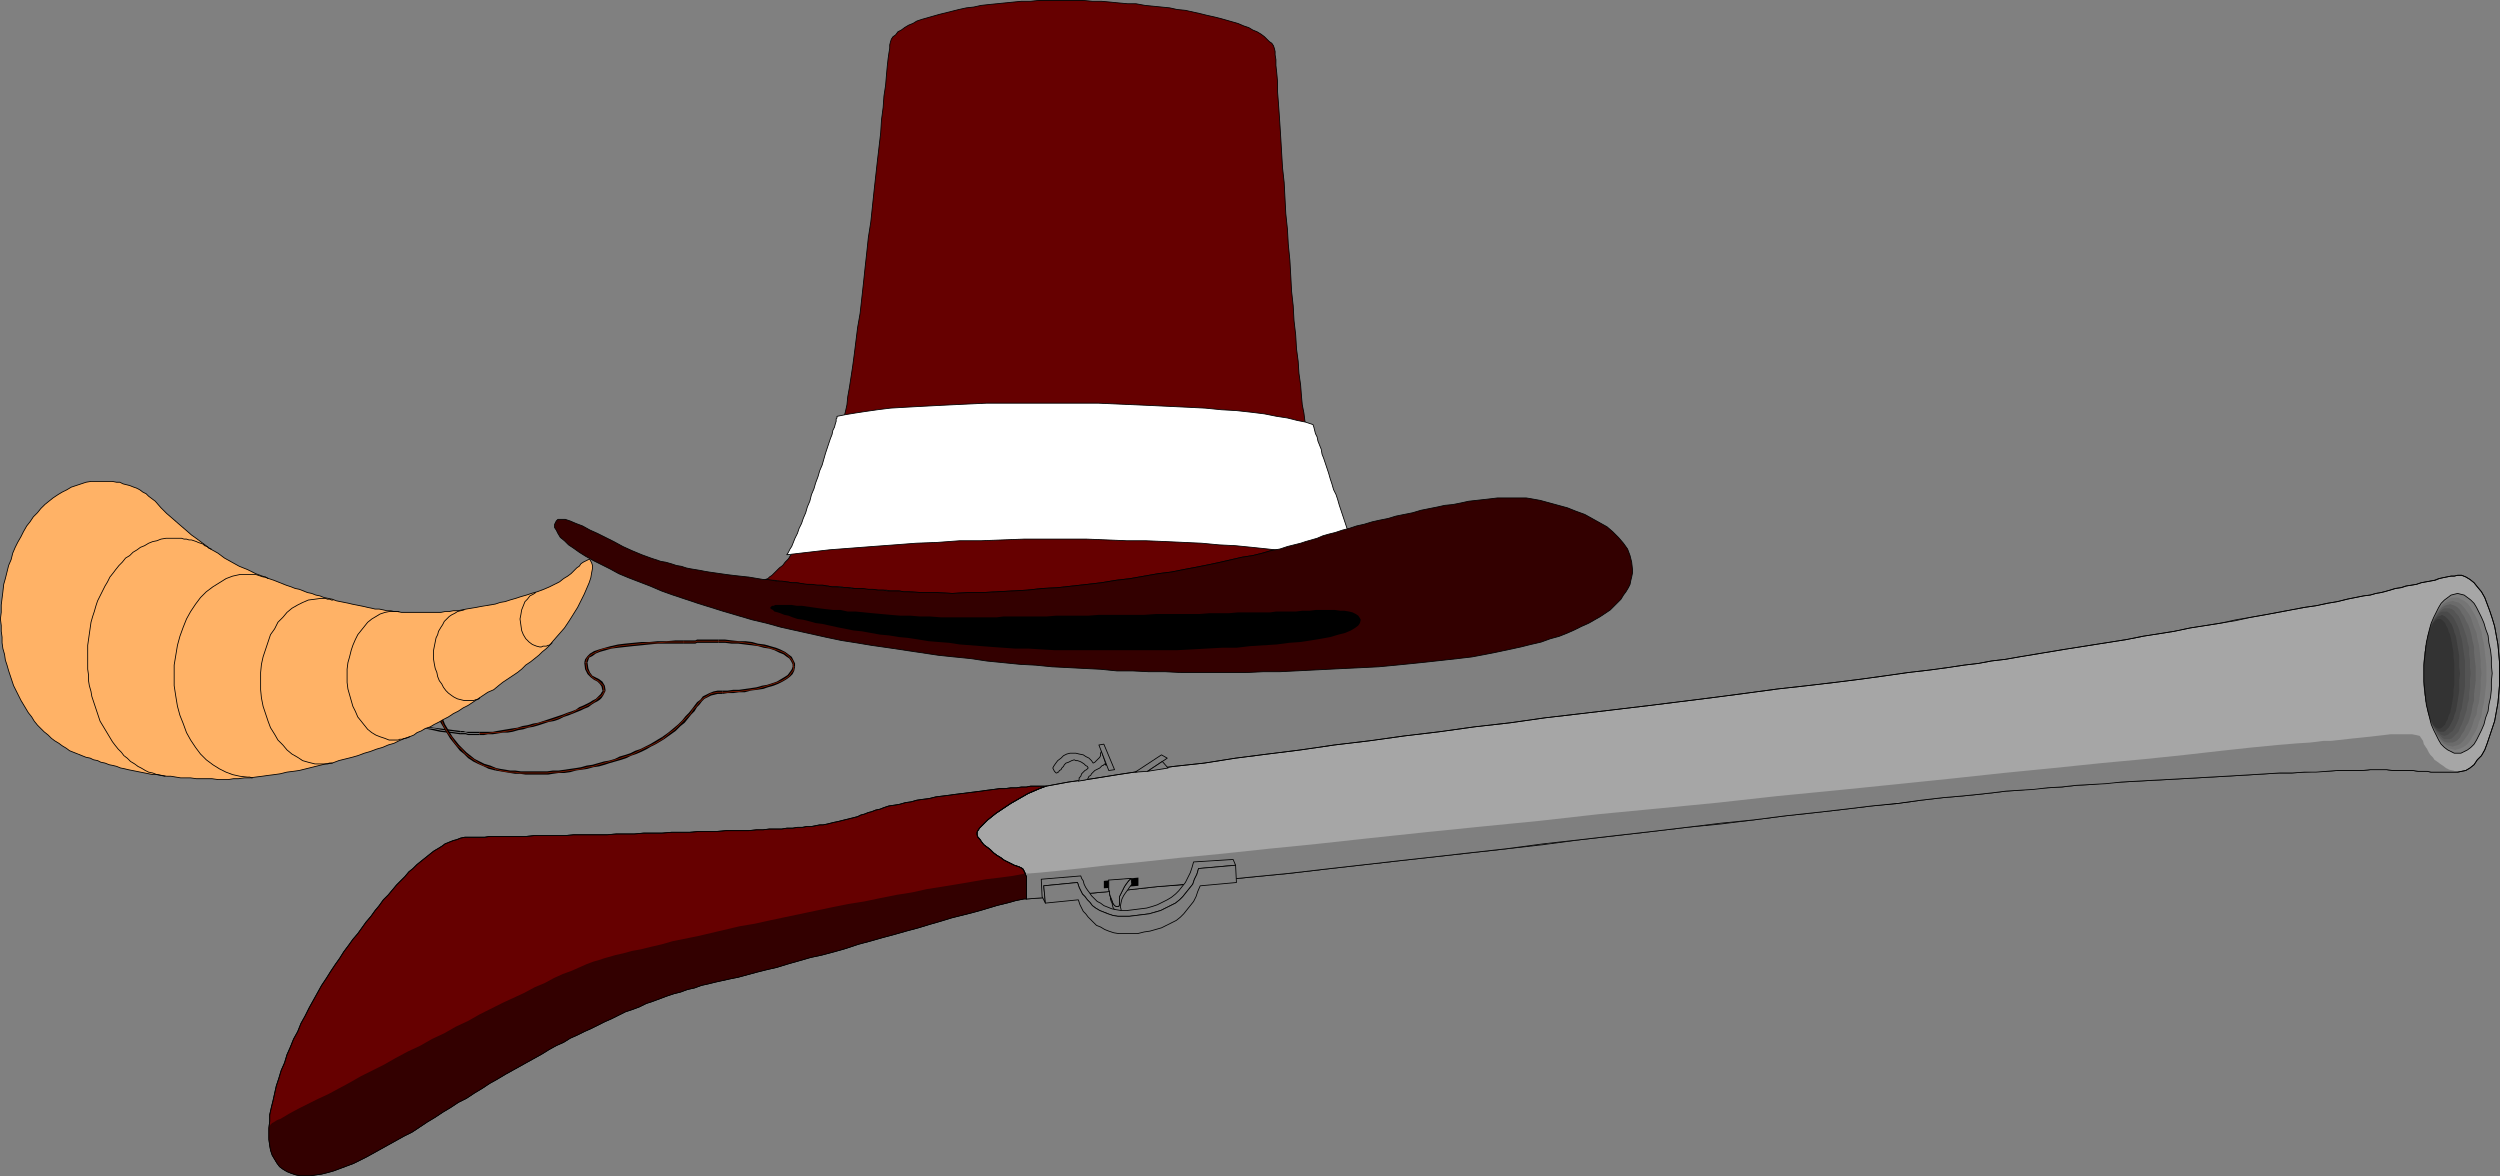
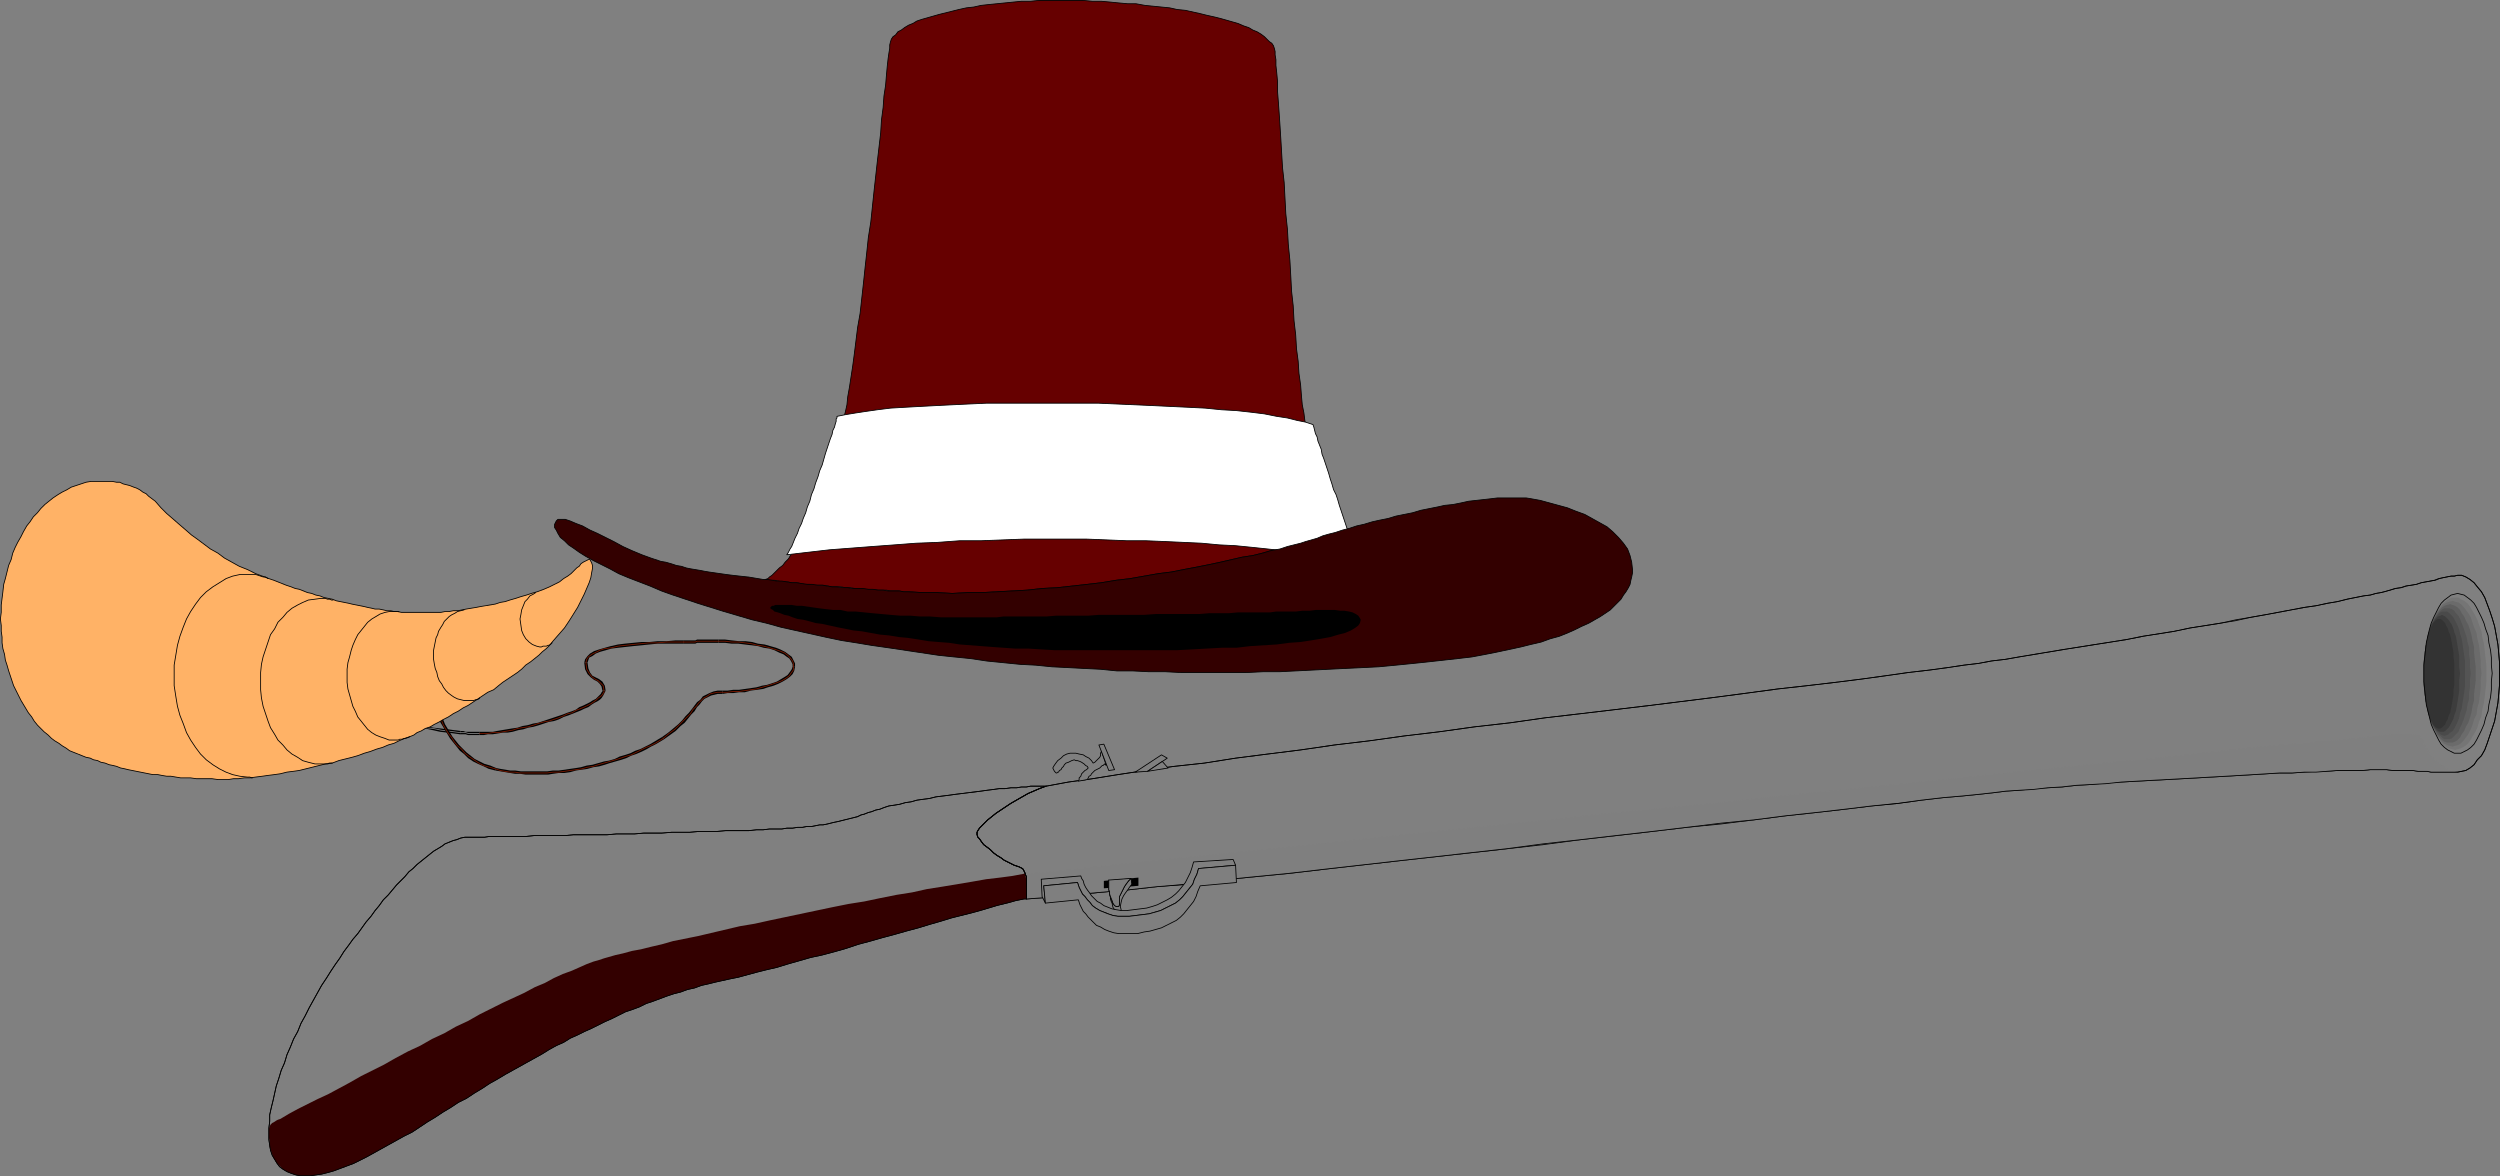
<svg xmlns="http://www.w3.org/2000/svg" xmlns:ns1="http://sodipodi.sourceforge.net/DTD/sodipodi-0.dtd" xmlns:ns2="http://www.inkscape.org/namespaces/inkscape" version="1.0" width="129.809mm" height="61.07mm" id="svg63" ns1:docname="Pilgrim Hat &amp; Rifle.wmf">
  <rect width="100%" height="100%" fill="#808080" stroke="none" />
  <ns1:namedview id="namedview63" pagecolor="#ffffff" bordercolor="#000000" borderopacity="0.25" ns2:showpageshadow="2" ns2:pageopacity="0.0" ns2:pagecheckerboard="0" ns2:deskcolor="#d1d1d1" ns2:document-units="mm" />
  <defs id="defs1">
    <pattern id="WMFhbasepattern" patternUnits="userSpaceOnUse" width="6" height="6" x="0" y="0" />
  </defs>
  <path style="fill:#000000;fill-opacity:1;fill-rule:evenodd;stroke:none" d="m 115.301,130.036 v 0 l 0.162,-0.485 0.162,-0.485 0.646,-0.323 0.646,-0.485 0.808,-0.323 1.131,-0.323 1.131,-0.323 1.293,-0.162 1.454,-0.162 1.454,-0.162 1.616,-0.162 1.616,-0.162 1.616,-0.162 h 1.778 1.778 1.616 v -0.647 h -1.616 l -1.778,0.162 h -1.778 l -1.616,0.162 h -1.616 l -1.616,0.162 -1.616,0.162 -1.293,0.162 -1.454,0.323 -1.131,0.323 -1.131,0.323 -0.97,0.323 -0.808,0.485 -0.485,0.485 -0.485,0.647 -0.162,0.647 v 0 z" id="path1" />
  <path style="fill:#000000;fill-opacity:1;fill-rule:evenodd;stroke:none" d="m 118.857,135.531 v 0 l -0.162,-0.97 -0.485,-0.808 -0.646,-0.485 -0.646,-0.323 -0.646,-0.323 -0.485,-0.647 -0.323,-0.808 -0.162,-1.131 h -0.646 l 0.162,1.293 0.485,0.97 0.646,0.647 0.646,0.485 0.646,0.323 0.485,0.485 0.323,0.485 0.162,0.808 v 0 z" id="path2" />
  <path style="fill:#000000;fill-opacity:1;fill-rule:evenodd;stroke:none" d="m 94.132,144.259 h 0.808 l 0.808,-0.162 h 0.97 l 0.97,-0.162 0.97,-0.162 h 0.97 l 0.97,-0.162 1.131,-0.323 0.97,-0.162 0.97,-0.323 0.97,-0.162 1.131,-0.323 0.97,-0.323 0.97,-0.323 0.97,-0.162 0.97,-0.323 0.97,-0.485 0.97,-0.323 0.808,-0.323 0.808,-0.323 0.808,-0.323 0.646,-0.323 0.808,-0.323 0.646,-0.485 0.485,-0.323 0.646,-0.323 0.485,-0.323 0.323,-0.323 0.323,-0.485 0.162,-0.323 0.162,-0.323 0.162,-0.323 h -0.646 v 0.162 l -0.162,0.162 -0.162,0.323 -0.323,0.323 -0.323,0.323 -0.323,0.323 -0.646,0.323 -0.485,0.323 -0.646,0.323 -0.646,0.323 -0.808,0.323 -0.646,0.485 -0.808,0.323 -0.97,0.323 -0.808,0.323 -0.97,0.323 -0.97,0.323 -0.97,0.323 -0.97,0.323 -0.97,0.323 -0.97,0.162 -1.131,0.323 -0.97,0.162 -0.97,0.323 -1.131,0.162 -0.97,0.162 -0.97,0.162 -0.97,0.162 -0.808,0.162 h -0.97 -0.808 -0.808 z" id="path3" />
  <path style="fill:#000000;fill-opacity:1;fill-rule:evenodd;stroke:none" d="m 90.253,144.098 v 0 h 0.646 0.485 l 0.485,0.162 h 0.485 0.485 0.485 0.323 0.485 v -0.647 h -0.485 -0.323 -0.485 -0.485 -0.485 -0.485 l -0.485,-0.162 h -0.485 v 0 z" id="path4" />
  <path style="fill:#000000;fill-opacity:1;fill-rule:evenodd;stroke:none" d="m 39.996,113.872 0.97,1.94 1.131,1.94 1.131,1.94 1.131,1.778 1.454,1.778 1.454,1.616 1.454,1.455 1.454,1.455 1.616,1.455 1.616,1.293 1.778,1.293 1.616,1.131 1.939,1.131 1.778,0.97 1.778,0.97 1.778,0.808 1.939,0.97 1.778,0.647 1.939,0.808 1.778,0.647 1.778,0.485 1.778,0.647 1.778,0.485 1.778,0.485 1.616,0.323 1.616,0.485 1.616,0.162 1.454,0.323 1.454,0.323 1.454,0.162 1.293,0.162 1.131,0.162 0.162,-0.647 -1.293,-0.162 -1.293,-0.162 -1.293,-0.162 -1.454,-0.162 -1.454,-0.323 -1.616,-0.323 -1.616,-0.323 -1.616,-0.485 -1.778,-0.485 -1.778,-0.485 -1.778,-0.485 -1.778,-0.647 -1.778,-0.647 -1.778,-0.647 -1.939,-0.808 -1.778,-0.808 -1.778,-0.97 -1.778,-0.808 -1.778,-1.131 -1.778,-0.97 -1.778,-1.131 -1.616,-1.293 -1.778,-1.293 -1.454,-1.293 -1.616,-1.455 -1.454,-1.616 -1.293,-1.455 -1.454,-1.778 -1.131,-1.778 -1.131,-1.778 -1.131,-1.94 -0.808,-2.101 z" id="path5" />
  <path style="fill:none;stroke:#7f7f7f;stroke-width:0.162px;stroke-linecap:round;stroke-linejoin:round;stroke-miterlimit:4;stroke-dasharray:none;stroke-opacity:1" d="m 94.132,143.936 v 0 h -0.485 -0.323 -0.485 -0.485 -0.485 l -0.485,-0.162 h -0.485 -0.646 v 0 l -1.131,-0.162 -1.293,-0.162 -1.293,-0.162 -1.454,-0.323 -1.616,-0.162 -1.454,-0.323 -1.616,-0.485 -1.778,-0.323 -1.616,-0.485 -1.778,-0.485 -1.778,-0.485 -1.778,-0.647 -1.939,-0.647 -1.778,-0.647 -1.778,-0.808 -1.939,-0.808 -1.778,-0.97 -1.778,-0.97 -1.778,-0.97 -1.778,-1.131 -1.778,-1.131 -1.616,-1.131 -1.778,-1.455 -1.616,-1.293 -1.454,-1.455 -1.454,-1.455 -1.454,-1.616 -1.293,-1.778 -1.293,-1.778 -1.131,-1.778 -0.97,-2.101 -0.97,-1.94" id="path6" />
  <path style="fill:#000000;fill-opacity:1;fill-rule:evenodd;stroke:none" d="m 97.364,150.725 v 0 l -1.131,-0.485 -1.131,-0.323 -0.97,-0.485 -0.97,-0.485 -0.808,-0.647 -0.808,-0.647 -0.808,-0.808 -0.646,-0.647 -0.646,-0.808 -0.646,-0.808 -0.485,-0.808 -0.485,-0.808 -0.485,-0.808 -0.323,-0.808 -0.485,-0.808 -0.323,-0.808 -0.485,0.323 0.323,0.808 0.323,0.808 0.485,0.808 0.485,0.808 0.485,0.808 0.485,0.808 0.646,0.808 0.646,0.808 0.646,0.808 0.808,0.647 0.808,0.808 0.97,0.647 0.97,0.485 1.131,0.485 0.97,0.485 1.293,0.323 v 0 z" id="path7" />
  <path style="fill:#000000;fill-opacity:1;fill-rule:evenodd;stroke:none" d="m 130.007,144.583 v 0 l -0.808,0.485 -0.808,0.485 -0.808,0.485 -0.97,0.485 -0.97,0.485 -0.97,0.323 -0.97,0.485 -0.97,0.323 -1.131,0.323 -0.97,0.485 -1.131,0.323 -0.97,0.162 -1.131,0.323 -1.131,0.323 -1.131,0.162 -1.131,0.323 -0.97,0.162 -1.131,0.162 -1.131,0.162 -1.131,0.162 h -1.131 l -1.131,0.162 h -0.97 -1.131 -1.131 -0.97 -0.97 l -1.131,-0.162 h -0.97 l -0.97,-0.162 -0.97,-0.162 -0.808,-0.162 -0.162,0.485 0.97,0.162 0.97,0.162 0.97,0.162 0.97,0.162 h 0.97 l 1.131,0.162 h 0.97 1.131 1.131 1.131 l 0.97,-0.162 1.131,-0.162 h 1.131 l 1.131,-0.162 1.131,-0.323 1.131,-0.162 1.131,-0.162 1.131,-0.323 1.131,-0.162 1.131,-0.323 0.97,-0.323 1.131,-0.323 1.131,-0.323 0.97,-0.323 0.97,-0.485 0.97,-0.323 1.131,-0.485 0.97,-0.485 0.808,-0.485 0.97,-0.485 0.808,-0.485 0.808,-0.485 v 0 z" id="path8" />
  <path style="fill:#000000;fill-opacity:1;fill-rule:evenodd;stroke:none" d="m 141.804,135.531 v 0 h -0.97 l -0.808,0.162 -0.808,0.323 -0.646,0.323 -0.646,0.323 -0.485,0.647 -0.646,0.485 -0.485,0.647 -0.485,0.647 -0.646,0.808 -0.646,0.647 -0.646,0.808 -0.808,0.808 -0.97,0.808 -0.97,0.808 -1.131,0.808 0.323,0.485 1.131,-0.808 1.131,-0.808 0.97,-0.97 0.808,-0.647 0.646,-0.808 0.646,-0.808 0.646,-0.647 0.485,-0.808 0.485,-0.485 0.485,-0.647 0.485,-0.485 0.646,-0.323 0.646,-0.323 0.646,-0.162 0.646,-0.162 h 0.97 v 0 z" id="path9" />
  <path style="fill:#000000;fill-opacity:1;fill-rule:evenodd;stroke:none" d="m 155.54,130.844 v 0 l -0.162,0.485 -0.323,0.485 -0.485,0.647 -0.485,0.323 -0.808,0.485 -0.808,0.485 -0.97,0.323 -0.97,0.323 -0.97,0.162 -1.131,0.323 -1.131,0.162 -1.131,0.162 -1.131,0.162 h -1.131 l -1.131,0.162 h -0.97 v 0.647 l 0.97,-0.162 h 1.131 l 1.131,-0.162 h 1.131 l 1.131,-0.323 1.293,-0.162 1.131,-0.162 0.97,-0.323 1.131,-0.323 0.808,-0.323 0.97,-0.485 0.808,-0.485 0.646,-0.485 0.485,-0.485 0.323,-0.647 0.162,-0.808 v 0 z" id="path10" />
  <path style="fill:#000000;fill-opacity:1;fill-rule:evenodd;stroke:none" d="m 140.996,126.156 v 0 h 1.293 l 1.293,0.162 h 1.293 l 1.293,0.162 1.293,0.162 1.293,0.162 1.131,0.323 1.131,0.162 0.97,0.323 0.97,0.485 0.808,0.323 0.646,0.485 0.485,0.323 0.323,0.485 0.323,0.647 v 0.485 h 0.485 v -0.647 l -0.323,-0.647 -0.323,-0.647 -0.646,-0.485 -0.646,-0.485 -0.97,-0.485 -0.808,-0.323 -1.131,-0.323 -1.131,-0.323 -1.293,-0.162 -1.131,-0.323 -1.293,-0.162 h -1.293 l -1.454,-0.162 -1.293,-0.162 h -1.293 v 0 z" id="path11" />
  <path style="fill:#000000;fill-opacity:1;fill-rule:evenodd;stroke:none" d="m 134.209,126.318 h 0.485 0.485 0.323 0.485 0.485 l 0.323,-0.162 h 0.485 0.485 0.323 0.485 0.485 0.323 0.323 0.485 0.323 0.485 v -0.647 h -0.485 -0.323 -0.485 -0.323 -0.323 -0.485 -0.485 -0.323 -0.485 -0.485 l -0.323,0.162 h -0.485 -0.485 -0.323 -0.485 -0.485 z" id="path12" />
  <path style="fill:none;stroke:#7f1900;stroke-width:0.162px;stroke-linecap:round;stroke-linejoin:round;stroke-miterlimit:4;stroke-dasharray:none;stroke-opacity:1" d="m 134.209,125.995 v 0 h -1.616 -1.778 l -1.778,0.162 h -1.616 l -1.616,0.162 -1.616,0.162 -1.454,0.162 -1.454,0.162 -1.293,0.323 -1.293,0.162 -0.97,0.323 -0.97,0.485 -0.646,0.323 -0.646,0.485 -0.323,0.485 -0.162,0.647 v 0 l 0.162,1.293 0.485,0.808 0.485,0.647 0.646,0.485 0.646,0.323 0.485,0.485 0.485,0.485 0.162,0.97 v 0 0.323 l -0.162,0.162 -0.162,0.323 -0.323,0.323 -0.485,0.323 -0.323,0.323 -0.646,0.485 -0.485,0.323 -0.646,0.323 -0.646,0.323 -0.808,0.323 -0.808,0.323 -0.808,0.485 -0.808,0.162 -0.97,0.485 -0.808,0.323 -0.97,0.323 -0.97,0.323 -0.97,0.162 -1.131,0.323 -0.97,0.323 -0.97,0.323 -1.131,0.162 -0.97,0.162 -0.97,0.323 -0.97,0.162 -0.97,0.162 -0.97,0.162 h -0.97 l -0.97,0.162 h -0.808 -0.808" id="path13" />
  <path style="fill:none;stroke:#7f1900;stroke-width:0.162px;stroke-linecap:round;stroke-linejoin:round;stroke-miterlimit:4;stroke-dasharray:none;stroke-opacity:1" d="m 85.89,139.895 v 0 l 0.485,0.808 0.323,0.808 0.323,0.808 0.485,0.808 0.485,0.808 0.646,0.808 0.485,0.808 0.646,0.808 0.808,0.647 0.646,0.808 0.808,0.647 0.97,0.647 0.97,0.647 0.97,0.485 1.131,0.323 1.131,0.323 v 0 l 0.97,0.323 0.97,0.162 0.97,0.162 h 0.97 l 0.97,0.162 h 1.131 0.97 1.131 1.131 0.97 l 1.131,-0.162 h 1.131 l 1.131,-0.162 1.131,-0.162 1.131,-0.162 1.131,-0.162 1.131,-0.323 1.131,-0.162 0.97,-0.323 1.131,-0.323 1.131,-0.323 1.131,-0.323 0.97,-0.323 0.97,-0.323 1.131,-0.323 0.97,-0.485 0.97,-0.485 0.97,-0.485 0.808,-0.323 0.97,-0.485 0.808,-0.485 0.808,-0.485 v 0 l 1.131,-0.97 1.131,-0.808 0.808,-0.808 0.808,-0.808 0.808,-0.808 0.646,-0.647 0.485,-0.808 0.646,-0.647 0.485,-0.647 0.485,-0.485 0.485,-0.485 0.646,-0.323 0.646,-0.485 0.646,-0.162 0.808,-0.162 h 0.97 v 0 h 0.97 l 1.131,-0.162 h 1.131 l 1.131,-0.162 1.131,-0.162 1.131,-0.162 1.131,-0.323 1.131,-0.323 0.97,-0.323 0.97,-0.323 0.808,-0.323 0.808,-0.485 0.646,-0.485 0.323,-0.485 0.485,-0.647 v -0.647 0 -0.647 l -0.162,-0.485 -0.485,-0.647 -0.485,-0.485 -0.646,-0.485 -0.808,-0.323 -0.97,-0.323 -1.131,-0.323 -1.131,-0.323 -1.131,-0.162 -1.293,-0.323 -1.293,-0.162 -1.293,-0.162 h -1.293 l -1.293,-0.162 h -1.293 v 0 h -0.485 -0.323 -0.485 -0.323 -0.323 -0.485 -0.485 -0.323 -0.485 -0.485 l -0.323,0.162 h -0.485 -0.485 -0.323 -0.485 -0.485" id="path14" />
-   <path style="fill:#a6a6a6;fill-opacity:1;fill-rule:evenodd;stroke:none" d="m 205.313,154.281 4.363,-0.808 4.686,-0.647 5.01,-0.808 5.333,-0.808 5.656,-0.808 5.979,-0.647 6.141,-0.97 6.302,-0.808 6.464,-0.808 6.626,-0.97 6.787,-0.808 6.949,-0.97 6.787,-0.808 6.949,-0.97 7.11,-0.808 6.787,-0.97 6.949,-0.808 6.787,-0.808 6.787,-0.808 6.464,-0.808 6.464,-0.808 6.141,-0.808 5.979,-0.808 5.818,-0.647 5.494,-0.647 5.171,-0.647 4.686,-0.647 4.525,-0.647 4.202,-0.485 3.555,-0.485 3.232,-0.485 2.747,-0.323 2.586,-0.485 2.747,-0.323 2.747,-0.485 2.909,-0.485 2.909,-0.485 2.909,-0.485 3.07,-0.485 3.07,-0.485 3.07,-0.485 3.07,-0.485 3.232,-0.647 3.07,-0.485 3.07,-0.485 3.07,-0.647 3.07,-0.485 3.07,-0.485 2.909,-0.647 2.909,-0.485 2.747,-0.485 2.586,-0.485 2.586,-0.485 2.586,-0.485 2.262,-0.323 2.262,-0.485 1.939,-0.323 1.939,-0.485 1.616,-0.323 1.616,-0.323 1.293,-0.162 1.131,-0.323 0.97,-0.162 0.646,-0.162 1.131,-0.323 1.131,-0.323 1.131,-0.162 0.97,-0.323 0.97,-0.162 0.97,-0.162 0.97,-0.323 0.97,-0.162 0.808,-0.162 0.97,-0.162 0.808,-0.323 0.646,-0.162 0.808,-0.162 0.808,-0.162 h 0.646 l 0.646,-0.162 h 0.808 l 0.808,0.323 0.808,0.485 0.808,0.647 0.646,0.808 0.808,0.97 0.646,1.131 0.485,1.293 0.485,1.293 0.485,1.455 0.485,1.616 0.323,1.778 0.323,1.778 0.162,1.778 0.162,1.94 v 1.94 2.101 l -0.162,1.94 -0.162,1.778 -0.323,1.778 -0.323,1.778 -0.485,1.455 -0.485,1.455 -0.485,1.455 -0.485,1.293 -0.646,1.131 -0.808,0.808 -0.646,0.97 -0.808,0.647 -0.808,0.485 -0.808,0.162 -0.808,0.162 v 0 h -0.646 -0.646 -0.808 -0.646 -0.808 -0.808 -0.808 l -0.808,-0.162 h -0.808 -0.97 l -0.97,-0.162 h -0.97 -0.97 -0.97 -1.131 l -1.131,-0.162 h -0.97 -0.97 -1.293 l -1.454,0.162 h -1.454 -1.778 -1.778 l -2.101,0.162 h -2.101 l -2.262,0.162 -2.424,0.162 h -2.424 l -2.586,0.162 -2.586,0.162 -2.747,0.162 -2.747,0.162 -2.747,0.162 -2.909,0.162 -2.909,0.162 -2.909,0.162 -2.909,0.162 -3.07,0.162 -2.909,0.162 -2.909,0.162 -3.07,0.323 -2.909,0.162 -2.747,0.323 -2.909,0.162 -2.747,0.162 -2.747,0.323 -2.586,0.162 -2.586,0.323 -2.909,0.323 -3.232,0.323 -3.717,0.323 -4.202,0.485 -4.686,0.647 -5.01,0.485 -5.333,0.647 -5.656,0.647 -5.979,0.647 -6.302,0.808 -6.464,0.808 -6.626,0.647 -6.787,0.808 -6.949,0.808 -7.11,0.808 -7.272,0.97 -7.11,0.808 -7.272,0.808 -7.272,0.808 -7.272,0.808 -7.11,0.808 -7.11,0.808 -6.787,0.808 -6.787,0.647 -6.626,0.647 -6.302,0.808 -6.141,0.485 -5.818,0.647 -5.494,0.485 -5.171,0.485 -4.848,0.485 -4.363,0.323 v -0.485 -0.485 -0.485 -0.485 -0.485 -0.485 -0.485 -0.485 -0.485 l -0.162,-0.323 -0.162,-0.485 -0.162,-0.323 -0.162,-0.323 -0.162,-0.162 -0.323,-0.162 -0.323,-0.162 -0.485,-0.162 -0.485,-0.162 -0.646,-0.323 -0.646,-0.323 -0.646,-0.323 -0.646,-0.485 -0.808,-0.485 -0.646,-0.485 -0.646,-0.647 -0.646,-0.485 -0.646,-0.485 -0.485,-0.647 -0.323,-0.485 -0.323,-0.323 -0.162,-0.485 v -0.485 l 0.162,-0.323 0.323,-0.485 0.485,-0.485 0.485,-0.485 0.646,-0.647 0.808,-0.647 0.808,-0.647 0.97,-0.647 0.97,-0.647 0.97,-0.647 1.131,-0.647 1.131,-0.647 1.131,-0.647 1.131,-0.485 1.131,-0.485 z" id="path15" />
  <path style="fill:none;stroke:#000000;stroke-width:0.162px;stroke-linecap:round;stroke-linejoin:round;stroke-miterlimit:4;stroke-dasharray:none;stroke-opacity:1" d="m 205.313,154.281 v 0 l 4.363,-0.808 4.686,-0.647 5.01,-0.808 5.333,-0.808 5.656,-0.808 5.979,-0.647 6.141,-0.97 6.302,-0.808 6.464,-0.808 6.626,-0.97 6.787,-0.808 6.949,-0.97 6.787,-0.808 6.949,-0.97 7.11,-0.808 6.787,-0.97 6.949,-0.808 6.787,-0.808 6.787,-0.808 6.464,-0.808 6.464,-0.808 6.141,-0.808 5.979,-0.808 5.818,-0.647 5.494,-0.647 5.171,-0.647 4.686,-0.647 4.525,-0.647 4.202,-0.485 3.555,-0.485 3.232,-0.485 2.747,-0.323 v 0 l 2.586,-0.485 2.747,-0.323 2.747,-0.485 2.909,-0.485 2.909,-0.485 2.909,-0.485 3.07,-0.485 3.07,-0.485 3.07,-0.485 3.07,-0.485 3.232,-0.647 3.07,-0.485 3.07,-0.485 3.07,-0.647 3.07,-0.485 3.07,-0.485 2.909,-0.647 2.909,-0.485 2.747,-0.485 2.586,-0.485 2.586,-0.485 2.586,-0.485 2.262,-0.323 2.262,-0.485 1.939,-0.323 1.939,-0.485 1.616,-0.323 1.616,-0.323 1.293,-0.162 1.131,-0.323 0.97,-0.162 0.646,-0.162 v 0 l 1.131,-0.323 1.131,-0.323 1.131,-0.162 0.97,-0.323 0.97,-0.162 0.97,-0.162 0.97,-0.323 0.97,-0.162 0.808,-0.162 0.97,-0.162 0.808,-0.323 0.646,-0.162 0.808,-0.162 0.808,-0.162 h 0.646 l 0.646,-0.162 v 0 h 0.808 l 0.808,0.323 0.808,0.485 0.808,0.647 0.646,0.808 0.808,0.97 0.646,1.131 0.485,1.293 0.485,1.293 0.485,1.455 0.485,1.616 0.323,1.778 0.323,1.778 0.162,1.778 0.162,1.94 v 1.94 0 2.101 l -0.162,1.94 -0.162,1.778 -0.323,1.778 -0.323,1.778 -0.485,1.455 -0.485,1.455 -0.485,1.455 -0.485,1.293 -0.646,1.131 -0.808,0.808 -0.646,0.97 -0.808,0.647 -0.808,0.485 -0.808,0.162 -0.808,0.162 v 0 0 h -0.646 -0.646 -0.808 -0.646 -0.808 -0.808 -0.808 l -0.808,-0.162 h -0.808 -0.97 l -0.97,-0.162 h -0.97 -0.97 -0.97 -1.131 l -1.131,-0.162 v 0 h -0.97 -0.97 -1.293 l -1.454,0.162 h -1.454 -1.778 -1.778 l -2.101,0.162 h -2.101 l -2.262,0.162 -2.424,0.162 h -2.424 l -2.586,0.162 -2.586,0.162 -2.747,0.162 -2.747,0.162 -2.747,0.162 -2.909,0.162 -2.909,0.162 -2.909,0.162 -2.909,0.162 -3.07,0.162 -2.909,0.162 -2.909,0.162 -3.07,0.323 -2.909,0.162 -2.747,0.323 -2.909,0.162 -2.747,0.162 -2.747,0.323 -2.586,0.162 -2.586,0.323 v 0 l -2.909,0.323 -3.232,0.323 -3.717,0.323 -4.202,0.485 -4.686,0.647 -5.01,0.485 -5.333,0.647 -5.656,0.647 -5.979,0.647 -6.302,0.808 -6.464,0.808 -6.626,0.647 -6.787,0.808 -6.949,0.808 -7.11,0.808 -7.272,0.97 -7.11,0.808 -7.272,0.808 -7.272,0.808 -7.272,0.808 -7.11,0.808 -7.11,0.808 -6.787,0.808 -6.787,0.647 -6.626,0.647 -6.302,0.808 -6.141,0.485 -5.818,0.647 -5.494,0.485 -5.171,0.485 -4.848,0.485 -4.363,0.323 v 0 -0.485 -0.485 -0.485 -0.485 -0.485 -0.485 -0.485 -0.485 -0.485 l -0.162,-0.323 -0.162,-0.485 -0.162,-0.323 -0.162,-0.323 -0.162,-0.162 -0.323,-0.162 -0.323,-0.162 v 0 l -0.485,-0.162 -0.485,-0.162 -0.646,-0.323 -0.646,-0.323 -0.646,-0.323 -0.646,-0.485 -0.808,-0.485 -0.646,-0.485 -0.646,-0.647 -0.646,-0.485 -0.646,-0.485 -0.485,-0.647 -0.323,-0.485 -0.323,-0.323 -0.162,-0.485 v -0.485 0 l 0.162,-0.323 0.323,-0.485 0.485,-0.485 0.485,-0.485 0.646,-0.647 0.808,-0.647 0.808,-0.647 0.97,-0.647 0.97,-0.647 0.97,-0.647 1.131,-0.647 1.131,-0.647 1.131,-0.647 1.131,-0.485 1.131,-0.485 1.293,-0.485" id="path16" />
  <path style="fill:#7f7f7f;fill-opacity:1;fill-rule:evenodd;stroke:none" d="m 201.273,171.414 h 0.646 l 2.101,-0.162 3.232,-0.323 4.525,-0.485 5.656,-0.647 6.626,-0.647 7.434,-0.808 8.403,-0.808 9.05,-0.97 9.696,-0.97 10.342,-1.131 10.666,-1.131 11.15,-1.131 11.474,-1.131 11.474,-1.293 11.797,-1.131 11.635,-1.131 11.635,-1.293 11.635,-1.131 11.15,-1.131 10.989,-1.131 10.504,-1.131 9.858,-0.97 9.373,-0.97 8.726,-0.808 7.757,-0.808 7.11,-0.808 5.979,-0.647 5.01,-0.485 3.878,-0.323 2.586,-0.162 1.293,-0.162 1.293,-0.162 h 1.454 l 1.454,-0.162 1.454,-0.162 1.454,-0.162 1.616,-0.162 1.454,-0.162 1.454,-0.162 1.454,-0.162 1.293,-0.162 h 1.293 1.131 1.131 0.808 l 0.808,0.162 0.646,0.162 0.323,0.485 0.323,0.485 0.162,0.647 0.323,0.485 0.323,0.485 0.323,0.647 0.323,0.485 0.485,0.485 0.323,0.485 0.485,0.323 0.646,0.485 0.485,0.323 0.646,0.485 0.646,0.323 0.808,0.162 0.808,0.323 v 0 h -0.646 -0.646 -0.808 -0.646 -0.808 -0.808 -0.808 l -0.808,-0.162 h -0.808 -0.97 l -0.97,-0.162 h -0.97 -0.97 -0.97 -1.131 l -1.131,-0.162 h -0.97 -0.97 -1.293 l -1.454,0.162 h -1.454 -1.778 -1.778 l -2.101,0.162 -2.101,0.162 h -2.262 l -2.424,0.162 h -2.424 l -2.586,0.162 -2.586,0.162 -2.747,0.162 -2.747,0.162 -2.747,0.162 -2.909,0.162 -2.909,0.162 -2.909,0.162 -2.909,0.162 -3.07,0.162 -2.909,0.162 -2.909,0.323 -2.909,0.162 -2.909,0.162 -2.909,0.323 -2.909,0.162 -2.747,0.323 -2.747,0.162 -2.586,0.162 -2.586,0.323 -2.909,0.323 -3.232,0.323 -3.717,0.323 -4.202,0.485 -4.686,0.485 -5.01,0.647 -5.333,0.647 -5.656,0.647 -5.979,0.647 -6.302,0.808 -6.464,0.647 -6.626,0.808 -6.787,0.808 -7.11,0.808 -6.949,0.808 -7.272,0.808 -7.272,0.97 -7.272,0.808 -7.11,0.808 -7.272,0.808 -7.11,0.808 -7.11,0.808 -6.949,0.808 -6.626,0.647 -6.626,0.647 -6.302,0.647 -6.141,0.647 -5.818,0.647 -5.494,0.485 -5.171,0.485 -4.848,0.485 -4.363,0.323 v -0.647 -0.647 -0.647 -0.647 -0.647 -0.647 l -0.162,-0.485 z" id="path17" />
  <path style="fill:#660000;fill-opacity:1;fill-rule:evenodd;stroke:none" d="m 150.207,113.71 0.485,-0.162 0.323,-0.323 0.485,-0.323 0.485,-0.485 0.485,-0.485 0.485,-0.485 0.646,-0.485 0.485,-0.647 0.646,-0.647 0.485,-0.808 0.646,-0.647 0.485,-0.97 0.646,-0.808 0.646,-0.97 0.646,-1.131 0.485,-0.97 0.485,-0.647 0.323,-0.808 0.323,-0.808 0.323,-0.97 0.485,-1.131 0.323,-1.131 0.485,-1.293 0.323,-1.293 0.485,-1.293 0.485,-1.616 0.485,-1.455 0.485,-1.616 0.485,-1.778 0.485,-1.778 0.323,-1.778 0.485,-1.94 0.323,-1.131 0.323,-1.455 0.162,-1.616 0.323,-1.778 0.323,-2.101 0.323,-2.101 0.323,-2.425 0.323,-2.586 0.323,-2.586 0.485,-2.748 0.323,-2.909 0.323,-2.909 0.323,-3.071 0.323,-2.909 0.323,-3.071 0.485,-3.071 0.323,-3.071 0.323,-3.071 0.323,-2.909 0.323,-2.909 0.323,-2.748 0.323,-2.748 0.162,-2.586 0.323,-2.425 0.162,-2.263 0.323,-2.101 0.162,-1.94 0.162,-1.778 0.162,-1.455 0.162,-1.131 0.162,-0.97 V 8.809 l 0.162,-0.647 0.162,-0.485 0.323,-0.485 0.485,-0.323 0.485,-0.647 0.646,-0.323 0.646,-0.485 0.808,-0.485 0.808,-0.323 0.808,-0.485 0.97,-0.323 1.131,-0.323 1.131,-0.323 1.131,-0.323 1.293,-0.323 1.293,-0.323 1.293,-0.323 1.454,-0.323 1.454,-0.162 1.454,-0.323 1.454,-0.162 1.616,-0.162 1.616,-0.162 1.616,-0.162 1.616,-0.162 h 1.778 l 1.616,-0.162 h 1.778 1.616 1.778 1.778 1.778 l 1.778,0.162 h 1.778 l 1.778,0.162 1.616,0.162 1.778,0.162 h 1.616 l 1.778,0.323 1.616,0.162 1.616,0.162 1.616,0.162 1.454,0.323 1.616,0.162 1.454,0.323 1.454,0.323 1.293,0.323 1.454,0.323 1.293,0.323 1.131,0.323 1.131,0.323 1.131,0.323 1.131,0.485 0.97,0.323 0.808,0.485 0.808,0.323 0.808,0.485 0.646,0.485 0.485,0.485 0.485,0.485 0.485,0.323 0.323,0.485 0.162,0.485 0.162,0.647 v 0.647 l 0.162,0.97 v 1.131 l 0.162,1.455 0.162,1.778 v 1.94 l 0.162,2.101 0.162,2.263 0.162,2.425 0.162,2.586 0.162,2.748 0.162,2.748 0.323,2.909 0.162,3.071 0.162,3.071 0.323,3.071 0.162,2.909 0.323,3.233 0.162,2.909 0.162,3.071 0.323,2.909 0.162,2.909 0.323,2.748 0.162,2.748 0.323,2.425 0.162,2.425 0.323,2.263 0.162,2.101 0.162,1.778 0.323,1.616 0.162,1.293 0.162,1.131 0.485,1.94 0.323,1.94 0.485,1.778 0.485,1.616 0.323,1.616 0.485,1.455 0.323,1.455 0.485,1.293 0.323,1.293 0.485,1.131 0.323,1.131 0.323,0.97 0.485,0.97 0.323,0.808 0.323,0.808 0.323,0.647 -0.485,0.162 h -0.485 l -0.323,0.162 -0.485,0.162 -0.485,0.162 -0.323,0.162 h -0.485 l -0.323,0.162 -0.323,0.162 -0.485,0.162 h -0.323 l -0.323,0.162 -0.323,0.162 h -0.485 l -0.323,0.162 -0.323,0.162 -0.97,0.323 -1.293,0.323 -1.293,0.323 -1.454,0.485 -1.778,0.323 -1.616,0.485 -1.939,0.485 -2.101,0.323 -2.101,0.485 -2.101,0.485 -2.262,0.485 -2.424,0.485 -2.586,0.485 -2.424,0.485 -2.586,0.323 -2.747,0.485 -2.747,0.485 -2.747,0.323 -2.909,0.485 -2.747,0.323 -2.909,0.323 -2.909,0.323 -3.07,0.162 -2.909,0.323 -2.909,0.162 -3.07,0.162 -2.909,0.162 h -2.909 l -2.909,0.162 -2.909,-0.162 h -2.909 l -2.747,-0.162 h -0.97 l -0.808,-0.162 h -0.808 -0.97 l -0.808,-0.162 h -0.97 -0.808 l -0.97,-0.162 h -0.808 -0.97 l -0.808,-0.162 h -0.808 l -0.97,-0.162 h -0.97 l -0.808,-0.162 h -0.808 -0.97 l -0.808,-0.162 -0.97,-0.162 h -0.808 -0.97 l -0.808,-0.162 h -0.97 l -0.808,-0.162 -0.808,-0.162 h -0.97 l -0.808,-0.162 h -0.97 l -0.808,-0.162 -0.808,-0.162 h -0.808 z" id="path18" />
  <path style="fill:none;stroke:#000000;stroke-width:0.162px;stroke-linecap:round;stroke-linejoin:round;stroke-miterlimit:4;stroke-dasharray:none;stroke-opacity:1" d="m 150.207,113.71 v 0 l 0.485,-0.162 0.323,-0.323 0.485,-0.323 0.485,-0.485 0.485,-0.485 0.485,-0.485 0.646,-0.485 0.485,-0.647 0.646,-0.647 0.485,-0.808 0.646,-0.647 0.485,-0.97 0.646,-0.808 0.646,-0.97 0.646,-1.131 0.485,-0.97 v 0 l 0.485,-0.647 0.323,-0.808 0.323,-0.808 0.323,-0.97 0.485,-1.131 0.323,-1.131 0.485,-1.293 0.323,-1.293 0.485,-1.293 0.485,-1.616 0.485,-1.455 0.485,-1.616 0.485,-1.778 0.485,-1.778 0.323,-1.778 0.485,-1.94 v 0 l 0.323,-1.131 0.323,-1.455 0.162,-1.616 0.323,-1.778 0.323,-2.101 0.323,-2.101 0.323,-2.425 0.323,-2.586 0.323,-2.586 0.485,-2.748 0.323,-2.909 0.323,-2.909 0.323,-3.071 0.323,-2.909 0.323,-3.071 0.485,-3.071 0.323,-3.071 0.323,-3.071 0.323,-2.909 0.323,-2.909 0.323,-2.748 0.323,-2.748 0.162,-2.586 0.323,-2.425 0.162,-2.263 0.323,-2.101 0.162,-1.94 0.162,-1.778 0.162,-1.455 0.162,-1.131 0.162,-0.97 v -0.647 0 l 0.162,-0.647 0.162,-0.485 0.323,-0.485 0.485,-0.323 0.485,-0.647 0.646,-0.323 0.646,-0.485 0.808,-0.485 0.808,-0.323 0.808,-0.485 0.97,-0.323 1.131,-0.323 1.131,-0.323 1.131,-0.323 1.293,-0.323 1.293,-0.323 1.293,-0.323 1.454,-0.323 1.454,-0.162 1.454,-0.323 1.454,-0.162 1.616,-0.162 1.616,-0.162 1.616,-0.162 1.616,-0.162 h 1.778 l 1.616,-0.162 h 1.778 1.616 1.778 1.778 1.778 v 0 l 1.778,0.162 h 1.778 l 1.778,0.162 1.616,0.162 1.778,0.162 h 1.616 l 1.778,0.323 1.616,0.162 1.616,0.162 1.616,0.162 1.454,0.323 1.616,0.162 1.454,0.323 1.454,0.323 1.293,0.323 1.454,0.323 1.293,0.323 1.131,0.323 1.131,0.323 1.131,0.323 1.131,0.485 0.97,0.323 0.808,0.485 0.808,0.323 0.808,0.485 0.646,0.485 0.485,0.485 0.485,0.485 0.485,0.323 0.323,0.485 0.162,0.485 0.162,0.647 v 0 0.647 l 0.162,0.97 v 1.131 l 0.162,1.455 0.162,1.778 v 1.94 l 0.162,2.101 0.162,2.263 0.162,2.425 0.162,2.586 0.162,2.748 0.162,2.748 0.323,2.909 0.162,3.071 0.162,3.071 0.323,3.071 0.162,2.909 0.323,3.233 0.162,2.909 0.162,3.071 0.323,2.909 0.162,2.909 0.323,2.748 0.162,2.748 0.323,2.425 0.162,2.425 0.323,2.263 0.162,2.101 0.162,1.778 0.323,1.616 0.162,1.293 0.162,1.131 v 0 l 0.485,1.94 0.323,1.94 0.485,1.778 0.485,1.616 0.323,1.616 0.485,1.455 0.323,1.455 0.485,1.293 0.323,1.293 0.485,1.131 0.323,1.131 0.323,0.97 0.485,0.97 0.323,0.808 0.323,0.808 0.323,0.647 v 0 l -0.485,0.162 h -0.485 l -0.323,0.162 -0.485,0.162 -0.485,0.162 -0.323,0.162 h -0.485 l -0.323,0.162 -0.323,0.162 -0.485,0.162 h -0.323 l -0.323,0.162 -0.323,0.162 h -0.485 l -0.323,0.162 -0.323,0.162 v 0 l -0.97,0.323 -1.293,0.323 -1.293,0.323 -1.454,0.485 -1.778,0.323 -1.616,0.485 -1.939,0.485 -2.101,0.323 -2.101,0.485 -2.101,0.485 -2.262,0.485 -2.424,0.485 -2.586,0.485 -2.424,0.485 -2.586,0.323 -2.747,0.485 -2.747,0.485 -2.747,0.323 -2.909,0.485 -2.747,0.323 -2.909,0.323 -2.909,0.323 -3.07,0.162 -2.909,0.323 -2.909,0.162 -3.07,0.162 -2.909,0.162 h -2.909 l -2.909,0.162 -2.909,-0.162 h -2.909 l -2.747,-0.162 v 0 h -0.97 l -0.808,-0.162 h -0.808 -0.97 l -0.808,-0.162 h -0.97 -0.808 l -0.97,-0.162 h -0.808 -0.97 l -0.808,-0.162 h -0.808 l -0.97,-0.162 h -0.97 l -0.808,-0.162 h -0.808 -0.97 l -0.808,-0.162 -0.97,-0.162 h -0.808 -0.97 l -0.808,-0.162 h -0.97 l -0.808,-0.162 -0.808,-0.162 h -0.97 l -0.808,-0.162 h -0.97 l -0.808,-0.162 -0.808,-0.162 h -0.808 l -0.97,-0.162" id="path19" />
  <path style="fill:#ffffff;fill-opacity:1;fill-rule:evenodd;stroke:none" d="m 164.266,81.707 1.616,-0.323 1.939,-0.323 2.101,-0.323 2.262,-0.323 2.586,-0.323 2.747,-0.162 2.909,-0.162 3.07,-0.162 3.232,-0.162 3.394,-0.162 3.555,-0.162 h 3.394 3.717 3.717 3.555 3.717 3.717 l 3.717,0.162 3.717,0.162 3.555,0.162 3.394,0.162 3.394,0.162 3.232,0.162 3.232,0.323 2.909,0.162 2.909,0.323 2.586,0.323 2.424,0.485 2.101,0.323 1.939,0.485 1.616,0.323 1.454,0.485 0.162,0.485 0.162,0.647 0.162,0.647 0.323,0.647 0.162,0.808 0.323,0.808 0.323,0.808 0.162,0.97 0.323,0.808 0.323,0.97 0.323,0.97 0.323,0.97 0.323,1.131 0.323,0.97 0.323,1.131 0.485,0.97 0.323,0.97 0.323,1.131 0.323,0.97 0.323,0.97 0.323,0.97 0.323,0.97 0.323,0.97 0.323,0.97 0.323,0.808 0.323,0.808 0.323,0.808 0.323,0.808 0.323,0.647 0.323,0.647 0.162,0.485 0.323,0.485 -1.778,-0.323 -1.778,-0.485 -2.101,-0.323 -2.262,-0.323 -2.424,-0.323 -2.424,-0.323 -2.747,-0.323 -2.909,-0.323 -3.07,-0.323 -3.232,-0.323 -3.232,-0.162 -3.394,-0.323 -3.555,-0.162 -3.555,-0.162 -3.878,-0.162 h -3.717 l -3.878,-0.162 -4.04,-0.162 h -4.04 -4.04 -4.202 l -4.202,0.162 -4.202,0.162 h -4.202 l -4.363,0.323 -4.202,0.162 -4.202,0.323 -4.363,0.323 -4.202,0.323 -4.202,0.323 -4.202,0.485 -4.202,0.485 0.323,-0.485 0.323,-0.647 0.323,-0.485 0.323,-0.808 0.323,-0.808 0.485,-0.97 0.323,-0.97 0.485,-0.97 0.323,-0.97 0.485,-1.131 0.323,-1.131 0.485,-1.131 0.323,-1.293 0.485,-1.131 0.323,-1.131 0.485,-1.293 0.323,-1.131 0.485,-1.131 0.323,-1.131 0.323,-1.131 0.323,-0.97 0.323,-0.97 0.323,-0.97 0.323,-0.808 0.162,-0.808 0.323,-0.647 0.162,-0.647 0.162,-0.485 v -0.485 l 0.162,-0.162 z" id="path20" />
  <path style="fill:none;stroke:#000000;stroke-width:0.162px;stroke-linecap:round;stroke-linejoin:round;stroke-miterlimit:4;stroke-dasharray:none;stroke-opacity:1" d="m 164.266,81.707 v 0 l 1.616,-0.323 1.939,-0.323 2.101,-0.323 2.262,-0.323 2.586,-0.323 2.747,-0.162 2.909,-0.162 3.07,-0.162 3.232,-0.162 3.394,-0.162 3.555,-0.162 h 3.394 3.717 3.717 3.555 3.717 3.717 l 3.717,0.162 3.717,0.162 3.555,0.162 3.394,0.162 3.394,0.162 3.232,0.162 3.232,0.323 2.909,0.162 2.909,0.323 2.586,0.323 2.424,0.485 2.101,0.323 1.939,0.485 1.616,0.323 1.454,0.485 v 0 l 0.162,0.485 0.162,0.647 0.162,0.647 0.323,0.647 0.162,0.808 0.323,0.808 0.323,0.808 0.162,0.97 0.323,0.808 0.323,0.97 0.323,0.97 0.323,0.97 0.323,1.131 0.323,0.97 0.323,1.131 0.485,0.97 0.323,0.97 0.323,1.131 0.323,0.97 0.323,0.97 0.323,0.97 0.323,0.97 0.323,0.97 0.323,0.97 0.323,0.808 0.323,0.808 0.323,0.808 0.323,0.808 0.323,0.647 0.323,0.647 0.162,0.485 0.323,0.485 v 0 l -1.778,-0.323 -1.778,-0.485 -2.101,-0.323 -2.262,-0.323 -2.424,-0.323 -2.424,-0.323 -2.747,-0.323 -2.909,-0.323 -3.07,-0.323 -3.232,-0.323 -3.232,-0.162 -3.394,-0.323 -3.555,-0.162 -3.555,-0.162 -3.878,-0.162 h -3.717 l -3.878,-0.162 -4.04,-0.162 h -4.04 -4.04 -4.202 l -4.202,0.162 -4.202,0.162 h -4.202 l -4.363,0.323 -4.202,0.162 -4.202,0.323 -4.363,0.323 -4.202,0.323 -4.202,0.323 -4.202,0.485 -4.202,0.485 v 0 l 0.323,-0.485 0.323,-0.647 0.323,-0.485 0.323,-0.808 0.323,-0.808 0.485,-0.97 0.323,-0.97 0.485,-0.97 0.323,-0.97 0.485,-1.131 0.323,-1.131 0.485,-1.131 0.323,-1.293 0.485,-1.131 0.323,-1.131 0.485,-1.293 0.323,-1.131 0.485,-1.131 0.323,-1.131 0.323,-1.131 0.323,-0.97 0.323,-0.97 0.323,-0.97 0.323,-0.808 0.162,-0.808 0.323,-0.647 0.162,-0.647 0.162,-0.485 v -0.485 l 0.162,-0.162 v -0.323 0" id="path21" />
  <path style="fill:#330000;fill-opacity:1;fill-rule:evenodd;stroke:none" d="m 146.813,113.225 0.97,0.162 0.97,0.162 0.97,0.162 h 0.808 l 0.97,0.162 0.97,0.162 h 0.97 l 0.97,0.162 0.97,0.162 h 0.97 l 0.97,0.162 1.131,0.162 h 0.97 l 0.97,0.162 h 0.97 l 0.97,0.162 0.97,0.162 h 0.97 l 1.131,0.162 h 0.97 l 0.97,0.162 h 0.97 1.131 l 0.97,0.162 h 0.97 l 0.97,0.162 h 0.97 l 0.97,0.162 h 0.97 1.131 l 0.97,0.162 h 0.97 l 2.747,0.162 h 2.909 l 2.909,0.162 2.909,-0.162 h 2.909 l 2.909,-0.162 3.07,-0.162 2.909,-0.162 2.909,-0.323 3.07,-0.162 2.909,-0.323 2.909,-0.323 2.747,-0.323 2.909,-0.485 2.747,-0.323 2.747,-0.485 2.747,-0.485 2.586,-0.323 2.424,-0.485 2.586,-0.485 2.424,-0.485 2.262,-0.485 2.101,-0.485 2.101,-0.485 2.101,-0.323 1.939,-0.485 1.616,-0.485 1.778,-0.323 1.454,-0.485 1.293,-0.323 1.293,-0.323 0.97,-0.323 1.131,-0.323 1.131,-0.323 1.131,-0.485 1.131,-0.323 1.293,-0.323 1.454,-0.485 1.293,-0.323 1.454,-0.485 1.454,-0.323 1.616,-0.485 1.454,-0.323 1.616,-0.323 1.616,-0.485 1.616,-0.323 1.616,-0.323 1.616,-0.485 1.616,-0.323 1.616,-0.323 1.454,-0.323 1.616,-0.162 1.616,-0.323 1.454,-0.323 1.454,-0.162 1.454,-0.162 1.454,-0.162 1.293,-0.162 h 1.293 1.131 1.131 1.131 0.97 l 0.97,0.162 1.778,0.323 1.778,0.485 1.778,0.485 1.778,0.485 1.616,0.647 1.778,0.647 1.454,0.808 1.454,0.808 1.454,0.808 1.131,0.97 1.131,1.131 0.97,1.131 0.808,1.131 0.485,1.293 0.323,1.293 0.162,1.455 v 0.647 l -0.162,0.808 -0.162,0.647 -0.162,0.808 -0.323,0.647 -0.485,0.808 -0.485,0.647 -0.485,0.808 -0.646,0.647 -0.646,0.647 -0.808,0.808 -0.97,0.647 -0.97,0.647 -1.131,0.647 -1.131,0.647 -1.454,0.647 -1.293,0.647 -1.454,0.647 -1.616,0.647 -1.778,0.485 -1.778,0.647 -2.101,0.485 -1.939,0.485 -2.262,0.485 -2.262,0.485 -2.424,0.485 -2.586,0.485 -2.747,0.323 -2.909,0.323 -2.909,0.323 -3.07,0.323 -3.232,0.323 -3.394,0.323 -3.232,0.162 -3.394,0.162 -3.232,0.162 -3.232,0.162 -3.232,0.162 -3.232,0.162 h -3.232 l -3.232,0.162 h -3.07 -3.232 -3.232 -3.232 l -3.07,-0.162 h -3.232 l -3.232,-0.162 h -3.07 l -3.232,-0.323 -3.232,-0.162 -3.07,-0.162 -3.232,-0.162 -3.232,-0.323 -3.07,-0.162 -3.232,-0.323 -3.232,-0.323 -3.232,-0.485 -3.232,-0.323 -3.07,-0.323 -3.232,-0.485 -3.232,-0.485 -3.232,-0.485 -3.394,-0.485 -2.909,-0.485 -3.07,-0.485 -3.07,-0.647 -2.909,-0.647 -2.909,-0.647 -2.909,-0.647 -2.909,-0.808 -2.747,-0.647 -2.747,-0.808 -2.747,-0.808 -2.586,-0.808 -2.586,-0.808 -2.424,-0.808 -2.424,-0.808 -2.262,-0.808 -2.262,-0.97 -2.101,-0.808 -2.101,-0.808 -1.939,-0.808 -1.778,-0.97 -1.616,-0.808 -1.616,-0.808 -1.454,-0.808 -1.293,-0.808 -1.131,-0.808 -0.97,-0.647 -0.808,-0.808 -0.808,-0.647 -0.485,-0.808 -0.323,-0.647 -0.323,-0.485 v -0.647 l 0.323,-0.647 0.323,-0.323 h 0.646 0.808 l 0.97,0.323 1.131,0.485 1.293,0.485 1.454,0.808 1.454,0.647 1.616,0.808 1.616,0.808 1.778,0.97 1.778,0.808 1.939,0.808 1.778,0.647 1.939,0.647 0.97,0.162 1.131,0.323 0.97,0.323 0.97,0.162 0.97,0.323 0.808,0.162 0.97,0.162 0.97,0.162 0.808,0.162 0.97,0.162 1.131,0.162 1.131,0.162 1.131,0.162 1.293,0.162 1.454,0.162 z" id="path22" />
  <path style="fill:none;stroke:#000000;stroke-width:0.162px;stroke-linecap:round;stroke-linejoin:round;stroke-miterlimit:4;stroke-dasharray:none;stroke-opacity:1" d="m 146.813,113.225 v 0 l 0.97,0.162 0.97,0.162 0.97,0.162 h 0.808 l 0.97,0.162 0.97,0.162 h 0.97 l 0.97,0.162 0.97,0.162 h 0.97 l 0.97,0.162 1.131,0.162 h 0.97 l 0.97,0.162 h 0.97 l 0.97,0.162 0.97,0.162 h 0.97 l 1.131,0.162 h 0.97 l 0.97,0.162 h 0.97 1.131 l 0.97,0.162 h 0.97 l 0.97,0.162 h 0.97 l 0.97,0.162 h 0.97 1.131 l 0.97,0.162 h 0.97 v 0 l 2.747,0.162 h 2.909 l 2.909,0.162 2.909,-0.162 h 2.909 l 2.909,-0.162 3.07,-0.162 2.909,-0.162 2.909,-0.323 3.07,-0.162 2.909,-0.323 2.909,-0.323 2.747,-0.323 2.909,-0.485 2.747,-0.323 2.747,-0.485 2.747,-0.485 2.586,-0.323 2.424,-0.485 2.586,-0.485 2.424,-0.485 2.262,-0.485 2.101,-0.485 2.101,-0.485 2.101,-0.323 1.939,-0.485 1.616,-0.485 1.778,-0.323 1.454,-0.485 1.293,-0.323 1.293,-0.323 0.97,-0.323 v 0 l 1.131,-0.323 1.131,-0.323 1.131,-0.485 1.131,-0.323 1.293,-0.323 1.454,-0.485 1.293,-0.323 1.454,-0.485 1.454,-0.323 1.616,-0.485 1.454,-0.323 1.616,-0.323 1.616,-0.485 1.616,-0.323 1.616,-0.323 1.616,-0.485 1.616,-0.323 1.616,-0.323 1.454,-0.323 1.616,-0.162 1.616,-0.323 1.454,-0.323 1.454,-0.162 1.454,-0.162 1.454,-0.162 1.293,-0.162 h 1.293 1.131 1.131 1.131 0.97 l 0.97,0.162 v 0 l 1.778,0.323 1.778,0.485 1.778,0.485 1.778,0.485 1.616,0.647 1.778,0.647 1.454,0.808 1.454,0.808 1.454,0.808 1.131,0.97 1.131,1.131 0.97,1.131 0.808,1.131 0.485,1.293 0.323,1.293 0.162,1.455 v 0 0.647 l -0.162,0.808 -0.162,0.647 -0.162,0.808 -0.323,0.647 -0.485,0.808 -0.485,0.647 -0.485,0.808 -0.646,0.647 -0.646,0.647 -0.808,0.808 -0.97,0.647 -0.97,0.647 -1.131,0.647 -1.131,0.647 -1.454,0.647 -1.293,0.647 -1.454,0.647 -1.616,0.647 -1.778,0.485 -1.778,0.647 -2.101,0.485 -1.939,0.485 -2.262,0.485 -2.262,0.485 -2.424,0.485 -2.586,0.485 -2.747,0.323 -2.909,0.323 -2.909,0.323 -3.07,0.323 -3.232,0.323 v 0 l -3.394,0.323 -3.232,0.162 -3.394,0.162 -3.232,0.162 -3.232,0.162 -3.232,0.162 -3.232,0.162 h -3.232 l -3.232,0.162 h -3.07 -3.232 -3.232 -3.232 l -3.07,-0.162 h -3.232 l -3.232,-0.162 h -3.07 l -3.232,-0.323 -3.232,-0.162 -3.07,-0.162 -3.232,-0.162 -3.232,-0.323 -3.07,-0.162 -3.232,-0.323 -3.232,-0.323 -3.232,-0.485 -3.232,-0.323 -3.07,-0.323 -3.232,-0.485 -3.232,-0.485 -3.232,-0.485 -3.394,-0.485 v 0 l -2.909,-0.485 -3.07,-0.485 -3.07,-0.647 -2.909,-0.647 -2.909,-0.647 -2.909,-0.647 -2.909,-0.808 -2.747,-0.647 -2.747,-0.808 -2.747,-0.808 -2.586,-0.808 -2.586,-0.808 -2.424,-0.808 -2.424,-0.808 -2.262,-0.808 -2.262,-0.97 -2.101,-0.808 -2.101,-0.808 -1.939,-0.808 -1.778,-0.97 -1.616,-0.808 -1.616,-0.808 -1.454,-0.808 -1.293,-0.808 -1.131,-0.808 -0.97,-0.647 -0.808,-0.808 -0.808,-0.647 -0.485,-0.808 -0.323,-0.647 -0.323,-0.485 v -0.647 0 l 0.323,-0.647 0.323,-0.323 h 0.646 0.808 l 0.97,0.323 1.131,0.485 1.293,0.485 1.454,0.808 1.454,0.647 1.616,0.808 1.616,0.808 1.778,0.97 1.778,0.808 1.939,0.808 1.778,0.647 1.939,0.647 v 0 l 0.97,0.162 1.131,0.323 0.97,0.323 0.97,0.162 0.97,0.323 0.808,0.162 0.97,0.162 0.97,0.162 0.808,0.162 0.97,0.162 1.131,0.162 1.131,0.162 1.131,0.162 1.293,0.162 1.454,0.162 1.454,0.162" id="path23" />
  <path style="fill:#000000;fill-opacity:1;fill-rule:evenodd;stroke:none" d="m 267.044,121.63 -0.162,-0.323 -0.323,-0.485 -0.485,-0.323 -0.646,-0.323 -0.646,-0.162 -0.97,-0.162 h -0.808 l -1.131,-0.162 h -1.131 -1.293 -1.131 l -1.293,0.162 h -1.454 l -1.293,0.162 h -1.293 -1.454 -1.131 l -1.131,0.162 h -1.454 -1.454 -1.616 -1.778 l -1.778,0.162 h -1.778 -2.101 l -1.939,0.162 h -2.101 -2.101 -2.101 -2.262 l -2.262,0.162 h -2.101 -2.262 -2.262 -2.262 l -2.101,0.162 h -2.101 -2.101 -2.101 l -1.939,0.162 h -1.778 -1.778 -1.778 -1.616 -1.454 l -1.293,0.162 h -1.293 -1.131 -2.101 -2.262 -2.101 -2.101 l -2.101,-0.162 h -1.939 l -1.939,-0.162 h -1.939 l -1.939,-0.162 -1.778,-0.162 -1.778,-0.162 -1.616,-0.162 -1.616,-0.162 h -1.616 l -1.454,-0.323 h -1.454 l -1.454,-0.162 -1.293,-0.162 -1.131,-0.162 -1.131,-0.162 -1.131,-0.162 h -0.97 l -0.97,-0.162 h -0.808 -0.808 -0.646 -0.485 -0.485 l -0.323,0.162 h -0.323 l -0.162,0.162 -0.162,0.162 v 0.162 l 0.162,0.162 0.323,0.162 0.323,0.323 0.646,0.162 0.485,0.162 0.808,0.323 0.808,0.162 0.808,0.323 0.97,0.323 1.131,0.162 1.293,0.323 1.131,0.323 1.293,0.162 1.454,0.323 1.454,0.323 1.616,0.323 1.616,0.323 1.616,0.162 1.778,0.323 1.778,0.323 1.778,0.162 1.939,0.323 1.778,0.162 2.101,0.323 1.939,0.323 1.939,0.162 2.101,0.162 2.101,0.323 2.101,0.162 2.101,0.162 2.101,0.162 2.262,0.162 2.262,0.162 h 2.586 l 2.586,0.162 2.747,0.162 h 2.747 2.909 3.07 2.909 3.07 3.07 2.909 3.07 l 3.07,-0.162 2.909,-0.162 2.909,-0.162 h 2.909 l 2.747,-0.323 2.586,-0.162 2.586,-0.162 2.424,-0.323 2.262,-0.162 2.101,-0.323 1.939,-0.323 1.778,-0.323 1.616,-0.485 1.293,-0.323 1.131,-0.485 0.808,-0.485 0.646,-0.485 0.323,-0.485 z" id="path24" />
-   <path style="fill:#660000;fill-opacity:1;fill-rule:evenodd;stroke:none" d="m 205.313,154.281 h -0.646 -0.808 -0.646 -0.97 l -0.808,0.162 h -0.97 l -0.97,0.162 h -1.131 l -1.131,0.162 h -1.131 l -1.131,0.162 -1.293,0.162 -1.131,0.162 -1.293,0.162 -1.293,0.162 -1.293,0.162 -1.293,0.162 -1.131,0.162 -1.293,0.162 -1.293,0.162 -1.293,0.323 -1.293,0.162 -1.131,0.162 -1.131,0.323 -1.131,0.162 -1.131,0.323 -0.97,0.162 -1.131,0.162 -0.97,0.323 -0.808,0.323 -0.808,0.162 -0.808,0.323 -0.646,0.162 -0.808,0.323 -0.646,0.162 -0.646,0.323 -0.646,0.162 -0.646,0.162 -0.646,0.162 -0.646,0.162 -0.646,0.162 -0.646,0.162 -0.808,0.162 -0.646,0.162 -0.646,0.162 -0.808,0.162 h -0.646 l -0.808,0.162 -0.808,0.162 h -0.97 l -0.808,0.162 h -0.97 l -0.97,0.162 h -1.131 l -0.97,0.162 h -1.131 -1.293 l -1.293,0.162 h -1.293 l -1.454,0.162 h -1.454 -1.454 -1.616 l -1.778,0.162 h -1.778 -1.778 l -1.778,0.162 h -1.778 -1.778 l -1.939,0.162 h -1.778 -1.778 l -1.778,0.162 h -1.778 -1.778 l -1.778,0.162 h -1.616 -1.778 -1.616 -1.616 l -1.616,0.162 h -1.616 -1.616 -1.454 -1.454 l -1.454,0.162 h -1.293 -1.293 -1.293 -1.131 -1.131 -1.131 l -0.97,0.162 h -0.97 -0.808 -0.808 -0.646 -0.646 l -0.808,0.162 -0.808,0.323 -0.646,0.162 -0.808,0.323 -0.808,0.323 -0.646,0.485 -0.808,0.485 -0.808,0.485 -0.808,0.647 -0.808,0.647 -0.808,0.647 -0.808,0.647 -0.808,0.808 -0.808,0.647 -0.808,0.97 -0.808,0.808 -0.808,0.808 -0.808,0.97 -0.808,0.97 -0.97,0.97 -0.808,1.131 -0.808,0.97 -0.808,1.131 -0.97,1.131 -0.808,1.131 -0.808,1.131 -0.97,1.131 -0.808,1.131 -0.97,1.293 -0.808,1.293 -0.808,1.131 -0.97,1.455 -0.808,1.293 -0.97,1.455 -0.808,1.455 -0.808,1.455 -0.808,1.455 -0.808,1.616 -0.808,1.455 -0.646,1.616 -0.808,1.455 -0.646,1.616 -0.646,1.455 -0.485,1.616 -0.646,1.455 -0.485,1.616 -0.485,1.455 -0.323,1.455 -0.323,1.455 -0.323,1.293 -0.323,1.455 v 1.293 l -0.162,1.293 v 1.131 1.131 l 0.162,1.131 0.162,0.97 0.323,0.97 0.485,0.808 0.485,0.808 0.485,0.647 0.646,0.485 0.808,0.485 0.808,0.323 0.97,0.323 0.808,0.162 h 0.97 1.131 l 0.97,-0.162 1.131,-0.162 1.293,-0.323 1.131,-0.323 1.293,-0.485 1.293,-0.485 1.293,-0.485 1.293,-0.647 1.293,-0.647 1.454,-0.808 1.454,-0.808 1.454,-0.808 1.454,-0.808 1.454,-0.808 1.616,-0.808 1.454,-0.97 1.454,-0.97 1.616,-0.97 1.454,-0.97 1.616,-0.97 1.454,-0.97 1.616,-0.808 1.454,-0.97 1.616,-0.97 1.454,-0.97 1.454,-0.808 1.616,-0.97 1.454,-0.808 1.454,-0.808 1.454,-0.808 1.454,-0.808 1.454,-0.808 1.293,-0.808 1.454,-0.808 1.454,-0.647 1.293,-0.808 1.454,-0.647 1.293,-0.647 1.454,-0.647 1.293,-0.647 1.293,-0.647 1.454,-0.647 1.293,-0.647 1.293,-0.647 1.454,-0.485 1.293,-0.485 1.293,-0.647 1.454,-0.485 1.293,-0.485 1.293,-0.485 1.454,-0.485 1.293,-0.323 1.293,-0.485 1.454,-0.323 1.293,-0.485 1.454,-0.323 1.293,-0.323 1.454,-0.323 1.454,-0.323 1.616,-0.323 1.778,-0.485 1.778,-0.485 1.939,-0.485 2.101,-0.485 2.101,-0.647 2.262,-0.647 2.262,-0.647 2.262,-0.485 2.424,-0.647 2.262,-0.647 2.424,-0.808 2.424,-0.647 2.262,-0.647 2.424,-0.647 2.262,-0.647 2.424,-0.647 2.101,-0.647 2.262,-0.647 2.101,-0.647 1.939,-0.485 1.939,-0.485 1.778,-0.485 1.616,-0.485 1.616,-0.485 1.293,-0.323 1.293,-0.323 1.131,-0.323 0.808,-0.162 0.808,-0.162 h 0.485 v -0.485 -0.485 -0.485 -0.485 -0.485 -0.485 -0.485 -0.485 -0.485 l -0.162,-0.323 -0.162,-0.485 -0.162,-0.323 -0.162,-0.323 -0.162,-0.162 -0.323,-0.162 -0.323,-0.162 -0.485,-0.162 -0.485,-0.162 -0.646,-0.323 -0.646,-0.323 -0.646,-0.323 -0.646,-0.485 -0.808,-0.485 -0.646,-0.485 -0.646,-0.647 -0.646,-0.485 -0.646,-0.485 -0.485,-0.647 -0.323,-0.485 -0.323,-0.323 -0.162,-0.485 v -0.485 l 0.162,-0.323 0.323,-0.485 0.485,-0.485 0.485,-0.485 0.646,-0.647 0.808,-0.647 0.808,-0.647 0.97,-0.647 0.97,-0.647 0.97,-0.647 1.131,-0.647 1.131,-0.647 1.131,-0.647 1.131,-0.485 1.131,-0.485 z" id="path25" />
  <path style="fill:none;stroke:#000000;stroke-width:0.162px;stroke-linecap:round;stroke-linejoin:round;stroke-miterlimit:4;stroke-dasharray:none;stroke-opacity:1" d="m 205.313,154.281 v 0 h -0.646 -0.808 -0.646 -0.97 l -0.808,0.162 h -0.97 l -0.97,0.162 h -1.131 l -1.131,0.162 h -1.131 l -1.131,0.162 -1.293,0.162 -1.131,0.162 -1.293,0.162 -1.293,0.162 -1.293,0.162 -1.293,0.162 -1.131,0.162 -1.293,0.162 -1.293,0.162 -1.293,0.323 -1.293,0.162 -1.131,0.162 -1.131,0.323 -1.131,0.162 -1.131,0.323 -0.97,0.162 -1.131,0.162 -0.97,0.323 -0.808,0.323 -0.808,0.162 -0.808,0.323 v 0 l -0.646,0.162 -0.808,0.323 -0.646,0.162 -0.646,0.323 -0.646,0.162 -0.646,0.162 -0.646,0.162 -0.646,0.162 -0.646,0.162 -0.646,0.162 -0.808,0.162 -0.646,0.162 -0.646,0.162 -0.808,0.162 h -0.646 l -0.808,0.162 -0.808,0.162 h -0.97 l -0.808,0.162 h -0.97 l -0.97,0.162 h -1.131 l -0.97,0.162 h -1.131 -1.293 l -1.293,0.162 h -1.293 l -1.454,0.162 h -1.454 -1.454 -1.616 l -1.778,0.162 v 0 h -1.778 -1.778 l -1.778,0.162 h -1.778 -1.778 l -1.939,0.162 h -1.778 -1.778 l -1.778,0.162 h -1.778 -1.778 l -1.778,0.162 h -1.616 -1.778 -1.616 -1.616 l -1.616,0.162 h -1.616 -1.616 -1.454 -1.454 l -1.454,0.162 h -1.293 -1.293 -1.293 -1.131 -1.131 -1.131 l -0.97,0.162 h -0.97 -0.808 -0.808 v 0 h -0.646 -0.646 l -0.808,0.162 -0.808,0.323 -0.646,0.162 -0.808,0.323 -0.808,0.323 -0.646,0.485 -0.808,0.485 -0.808,0.485 -0.808,0.647 -0.808,0.647 -0.808,0.647 -0.808,0.647 -0.808,0.808 -0.808,0.647 -0.808,0.97 -0.808,0.808 -0.808,0.808 -0.808,0.97 -0.808,0.97 -0.97,0.97 -0.808,1.131 -0.808,0.97 -0.808,1.131 -0.97,1.131 -0.808,1.131 -0.808,1.131 -0.97,1.131 -0.808,1.131 -0.97,1.293 -0.808,1.293 v 0 l -0.808,1.131 -0.97,1.455 -0.808,1.293 -0.97,1.455 -0.808,1.455 -0.808,1.455 -0.808,1.455 -0.808,1.616 -0.808,1.455 -0.646,1.616 -0.808,1.455 -0.646,1.616 -0.646,1.455 -0.485,1.616 -0.646,1.455 -0.485,1.616 -0.485,1.455 -0.323,1.455 -0.323,1.455 -0.323,1.293 -0.323,1.455 v 1.293 l -0.162,1.293 v 1.131 1.131 l 0.162,1.131 0.162,0.97 0.323,0.97 0.485,0.808 0.485,0.808 0.485,0.647 0.646,0.485 v 0 l 0.808,0.485 0.808,0.323 0.97,0.323 0.808,0.162 h 0.97 1.131 l 0.97,-0.162 1.131,-0.162 1.293,-0.323 1.131,-0.323 1.293,-0.485 1.293,-0.485 1.293,-0.485 1.293,-0.647 1.293,-0.647 1.454,-0.808 1.454,-0.808 1.454,-0.808 1.454,-0.808 1.454,-0.808 1.616,-0.808 1.454,-0.97 1.454,-0.97 1.616,-0.97 1.454,-0.97 1.616,-0.97 1.454,-0.97 1.616,-0.808 1.454,-0.97 1.616,-0.97 1.454,-0.97 1.454,-0.808 v 0 l 1.616,-0.97 1.454,-0.808 1.454,-0.808 1.454,-0.808 1.454,-0.808 1.454,-0.808 1.293,-0.808 1.454,-0.808 1.454,-0.647 1.293,-0.808 1.454,-0.647 1.293,-0.647 1.454,-0.647 1.293,-0.647 1.293,-0.647 1.454,-0.647 1.293,-0.647 1.293,-0.647 1.454,-0.485 1.293,-0.485 1.293,-0.647 1.454,-0.485 1.293,-0.485 1.293,-0.485 1.454,-0.485 1.293,-0.323 1.293,-0.485 1.454,-0.323 1.293,-0.485 1.454,-0.323 1.293,-0.323 1.454,-0.323 v 0 l 1.454,-0.323 1.616,-0.323 1.778,-0.485 1.778,-0.485 1.939,-0.485 2.101,-0.485 2.101,-0.647 2.262,-0.647 2.262,-0.647 2.262,-0.485 2.424,-0.647 2.262,-0.647 2.424,-0.808 2.424,-0.647 2.262,-0.647 2.424,-0.647 2.262,-0.647 2.424,-0.647 2.101,-0.647 2.262,-0.647 2.101,-0.647 1.939,-0.485 1.939,-0.485 1.778,-0.485 1.616,-0.485 1.616,-0.485 1.293,-0.323 1.293,-0.323 1.131,-0.323 0.808,-0.162 0.808,-0.162 h 0.485 v 0 -0.485 -0.485 -0.485 -0.485 -0.485 -0.485 -0.485 -0.485 -0.485 l -0.162,-0.323 -0.162,-0.485 -0.162,-0.323 -0.162,-0.323 -0.162,-0.162 -0.323,-0.162 -0.323,-0.162 v 0 l -0.485,-0.162 -0.485,-0.162 -0.646,-0.323 -0.646,-0.323 -0.646,-0.323 -0.646,-0.485 -0.808,-0.485 -0.646,-0.485 -0.646,-0.647 -0.646,-0.485 -0.646,-0.485 -0.485,-0.647 -0.323,-0.485 -0.323,-0.323 -0.162,-0.485 v -0.485 0 l 0.162,-0.323 0.323,-0.485 0.485,-0.485 0.485,-0.485 0.646,-0.647 0.808,-0.647 0.808,-0.647 0.97,-0.647 0.97,-0.647 0.97,-0.647 1.131,-0.647 1.131,-0.647 1.131,-0.647 1.131,-0.485 1.131,-0.485 1.293,-0.485" id="path26" />
  <path style="fill:#330000;fill-opacity:1;fill-rule:evenodd;stroke:none" d="m 201.273,171.414 -2.586,0.485 -2.424,0.323 -2.747,0.323 -2.747,0.485 -2.909,0.485 -2.909,0.485 -3.07,0.485 -2.909,0.647 -3.07,0.485 -3.232,0.647 -3.07,0.647 -3.07,0.485 -3.232,0.647 -3.07,0.647 -3.07,0.647 -3.07,0.647 -3.07,0.647 -2.909,0.647 -2.909,0.485 -2.747,0.647 -2.747,0.647 -2.747,0.647 -2.424,0.485 -2.424,0.485 -2.262,0.647 -2.101,0.485 -1.939,0.485 -1.778,0.323 -1.778,0.485 -1.454,0.323 -1.131,0.323 -1.131,0.323 -0.97,0.323 -1.131,0.323 -1.293,0.485 -1.454,0.647 -1.454,0.647 -1.778,0.647 -1.778,0.808 -1.778,0.97 -1.939,0.808 -2.101,1.131 -2.101,0.97 -2.101,0.97 -2.262,1.131 -2.262,1.131 -2.262,1.293 -2.424,1.131 -2.262,1.293 -2.424,1.131 -2.262,1.293 -2.424,1.131 -2.424,1.293 -2.262,1.293 -2.262,1.131 -2.262,1.131 -2.262,1.293 -2.101,1.131 -2.101,1.131 -2.101,0.97 -1.939,0.97 -1.939,0.97 -1.778,0.97 -1.616,0.97 -0.485,0.162 -0.323,0.162 -0.485,0.323 -0.323,0.162 -0.323,0.323 -0.162,0.323 -0.162,0.485 v 0.647 0.485 0.647 l 0.162,0.647 v 0.485 0.647 l 0.162,0.485 0.162,0.485 0.162,0.485 0.162,0.485 0.162,0.323 0.323,0.485 0.162,0.323 0.323,0.323 0.323,0.323 0.323,0.323 0.323,0.323 0.808,0.485 0.808,0.323 0.97,0.323 0.808,0.162 h 0.97 1.131 l 0.97,-0.162 1.131,-0.162 1.293,-0.323 1.131,-0.323 1.293,-0.485 1.293,-0.485 1.293,-0.485 1.293,-0.647 1.293,-0.647 1.454,-0.808 1.454,-0.808 1.454,-0.808 1.454,-0.808 1.454,-0.808 1.616,-0.808 1.454,-0.97 1.454,-0.97 1.616,-0.97 1.454,-0.97 1.616,-0.97 1.454,-0.97 1.616,-0.808 1.454,-0.97 1.616,-0.97 1.454,-0.97 1.454,-0.808 1.616,-0.97 1.454,-0.808 1.454,-0.808 1.454,-0.808 1.454,-0.808 1.454,-0.808 1.293,-0.808 1.454,-0.808 1.454,-0.647 1.293,-0.808 1.454,-0.647 1.293,-0.647 1.454,-0.647 1.293,-0.647 1.293,-0.647 1.454,-0.647 1.293,-0.647 1.293,-0.647 1.454,-0.485 1.293,-0.485 1.293,-0.647 1.454,-0.485 1.293,-0.485 1.293,-0.485 1.454,-0.485 1.293,-0.323 1.293,-0.485 1.454,-0.323 1.293,-0.485 1.454,-0.323 1.293,-0.323 1.454,-0.323 1.454,-0.323 1.616,-0.323 1.778,-0.485 1.778,-0.485 1.939,-0.485 2.101,-0.485 2.101,-0.647 2.262,-0.647 2.262,-0.647 2.262,-0.485 2.424,-0.647 2.262,-0.647 2.424,-0.808 2.424,-0.647 2.262,-0.647 2.424,-0.647 2.262,-0.647 2.424,-0.647 2.101,-0.647 2.262,-0.647 2.101,-0.647 1.939,-0.485 1.939,-0.485 1.778,-0.485 1.616,-0.485 1.616,-0.485 1.293,-0.323 1.293,-0.323 1.131,-0.323 0.808,-0.162 0.808,-0.162 h 0.485 v -0.647 -0.647 -0.647 -0.647 -0.647 -0.647 l -0.162,-0.485 z" id="path27" />
  <path style="fill:none;stroke:#000000;stroke-width:0.162px;stroke-linecap:round;stroke-linejoin:round;stroke-miterlimit:4;stroke-dasharray:none;stroke-opacity:1" d="m 205.313,154.281 v 0 h -0.646 -0.808 -0.646 -0.97 l -0.808,0.162 h -0.97 l -0.97,0.162 h -1.131 l -1.131,0.162 h -1.131 l -1.131,0.162 -1.293,0.162 -1.131,0.162 -1.293,0.162 -1.293,0.162 -1.293,0.162 -1.293,0.162 -1.131,0.162 -1.293,0.162 -1.293,0.162 -1.293,0.323 -1.293,0.162 -1.131,0.162 -1.131,0.323 -1.131,0.162 -1.131,0.323 -0.97,0.162 -1.131,0.162 -0.97,0.323 -0.808,0.323 -0.808,0.162 -0.808,0.323 v 0 l -0.646,0.162 -0.808,0.323 -0.646,0.162 -0.646,0.323 -0.646,0.162 -0.646,0.162 -0.646,0.162 -0.646,0.162 -0.646,0.162 -0.646,0.162 -0.808,0.162 -0.646,0.162 -0.646,0.162 -0.808,0.162 h -0.646 l -0.808,0.162 -0.808,0.162 h -0.97 l -0.808,0.162 h -0.97 l -0.97,0.162 h -1.131 l -0.97,0.162 h -1.131 -1.293 l -1.293,0.162 h -1.293 l -1.454,0.162 h -1.454 -1.454 -1.616 l -1.778,0.162 v 0 h -1.778 -1.778 l -1.778,0.162 h -1.778 -1.778 l -1.939,0.162 h -1.778 -1.778 l -1.778,0.162 h -1.778 -1.778 l -1.778,0.162 h -1.616 -1.778 -1.616 -1.616 l -1.616,0.162 h -1.616 -1.616 -1.454 -1.454 l -1.454,0.162 h -1.293 -1.293 -1.293 -1.131 -1.131 -1.131 l -0.97,0.162 h -0.97 -0.808 -0.808 v 0 h -0.646 -0.646 l -0.808,0.162 -0.808,0.323 -0.646,0.162 -0.808,0.323 -0.808,0.323 -0.646,0.485 -0.808,0.485 -0.808,0.485 -0.808,0.647 -0.808,0.647 -0.808,0.647 -0.808,0.647 -0.808,0.808 -0.808,0.647 -0.808,0.97 -0.808,0.808 -0.808,0.808 -0.808,0.97 -0.808,0.97 -0.97,0.97 -0.808,1.131 -0.808,0.97 -0.808,1.131 -0.97,1.131 -0.808,1.131 -0.808,1.131 -0.97,1.131 -0.808,1.131 -0.97,1.293 -0.808,1.293 v 0 l -0.808,1.131 -0.97,1.455 -0.808,1.293 -0.97,1.455 -0.808,1.455 -0.808,1.455 -0.808,1.455 -0.808,1.616 -0.808,1.455 -0.646,1.616 -0.808,1.455 -0.646,1.616 -0.646,1.455 -0.485,1.616 -0.646,1.455 -0.485,1.616 -0.485,1.455 -0.323,1.455 -0.323,1.455 -0.323,1.293 -0.323,1.455 v 1.293 l -0.162,1.293 v 1.131 1.131 l 0.162,1.131 0.162,0.97 0.323,0.97 0.485,0.808 0.485,0.808 0.485,0.647 0.646,0.485 v 0 l 0.808,0.485 0.808,0.323 0.97,0.323 0.808,0.162 h 0.97 1.131 l 0.97,-0.162 1.131,-0.162 1.293,-0.323 1.131,-0.323 1.293,-0.485 1.293,-0.485 1.293,-0.485 1.293,-0.647 1.293,-0.647 1.454,-0.808 1.454,-0.808 1.454,-0.808 1.454,-0.808 1.454,-0.808 1.616,-0.808 1.454,-0.97 1.454,-0.97 1.616,-0.97 1.454,-0.97 1.616,-0.97 1.454,-0.97 1.616,-0.808 1.454,-0.97 1.616,-0.97 1.454,-0.97 1.454,-0.808 v 0 l 1.616,-0.97 1.454,-0.808 1.454,-0.808 1.454,-0.808 1.454,-0.808 1.454,-0.808 1.293,-0.808 1.454,-0.808 1.454,-0.647 1.293,-0.808 1.454,-0.647 1.293,-0.647 1.454,-0.647 1.293,-0.647 1.293,-0.647 1.454,-0.647 1.293,-0.647 1.293,-0.647 1.454,-0.485 1.293,-0.485 1.293,-0.647 1.454,-0.485 1.293,-0.485 1.293,-0.485 1.454,-0.485 1.293,-0.323 1.293,-0.485 1.454,-0.323 1.293,-0.485 1.454,-0.323 1.293,-0.323 1.454,-0.323 v 0 l 1.454,-0.323 1.616,-0.323 1.778,-0.485 1.778,-0.485 1.939,-0.485 2.101,-0.485 2.101,-0.647 2.262,-0.647 2.262,-0.647 2.262,-0.485 2.424,-0.647 2.262,-0.647 2.424,-0.808 2.424,-0.647 2.262,-0.647 2.424,-0.647 2.262,-0.647 2.424,-0.647 2.101,-0.647 2.262,-0.647 2.101,-0.647 1.939,-0.485 1.939,-0.485 1.778,-0.485 1.616,-0.485 1.616,-0.485 1.293,-0.323 1.293,-0.323 1.131,-0.323 0.808,-0.162 0.808,-0.162 h 0.485 v 0 -0.485 -0.485 -0.485 -0.485 -0.485 -0.485 -0.485 -0.485 -0.485 l -0.162,-0.323 -0.162,-0.485 -0.162,-0.323 -0.162,-0.323 -0.162,-0.162 -0.323,-0.162 -0.323,-0.162 v 0 l -0.485,-0.162 -0.485,-0.162 -0.646,-0.323 -0.646,-0.323 -0.646,-0.323 -0.646,-0.485 -0.808,-0.485 -0.646,-0.485 -0.646,-0.647 -0.646,-0.485 -0.646,-0.485 -0.485,-0.647 -0.323,-0.485 -0.323,-0.323 -0.162,-0.485 v -0.485 0 l 0.162,-0.323 0.323,-0.485 0.485,-0.485 0.485,-0.485 0.646,-0.647 0.808,-0.647 0.808,-0.647 0.97,-0.647 0.97,-0.647 0.97,-0.647 1.131,-0.647 1.131,-0.647 1.131,-0.647 1.131,-0.485 1.131,-0.485 1.293,-0.485" id="path28" />
  <path style="fill:#7f7f7f;fill-opacity:1;fill-rule:evenodd;stroke:none" d="m 482.295,147.815 h 0.646 l 0.646,-0.323 0.646,-0.323 0.646,-0.485 0.646,-0.647 0.485,-0.808 0.485,-0.97 0.485,-0.97 0.485,-1.131 0.323,-1.293 0.485,-1.293 0.162,-1.293 0.323,-1.455 0.162,-1.455 v -1.616 l 0.162,-1.616 -0.162,-1.616 v -1.455 l -0.162,-1.455 -0.323,-1.455 -0.162,-1.455 -0.485,-1.293 -0.323,-1.131 -0.485,-1.131 -0.485,-0.97 -0.485,-0.97 -0.485,-0.808 -0.646,-0.647 -0.646,-0.485 -0.646,-0.485 -0.646,-0.162 -0.646,-0.162 -0.646,0.162 -0.646,0.162 -0.646,0.485 -0.646,0.485 -0.646,0.647 -0.485,0.808 -0.485,0.97 -0.485,0.97 -0.485,1.131 -0.323,1.131 -0.323,1.293 -0.323,1.455 -0.162,1.455 -0.162,1.455 -0.162,1.455 v 1.616 1.616 l 0.162,1.616 0.162,1.455 0.162,1.455 0.323,1.293 0.323,1.293 0.323,1.293 0.485,1.131 0.485,0.97 0.485,0.97 0.485,0.808 0.646,0.647 0.646,0.485 0.646,0.323 0.646,0.323 z" id="path29" />
  <path style="fill:#757575;fill-opacity:1;fill-rule:evenodd;stroke:none" d="m 487.951,132.137 v 1.616 l -0.162,1.455 -0.162,1.455 -0.162,1.293 -0.323,1.293 -0.162,1.293 -0.485,1.131 -0.323,1.131 -0.485,0.97 -0.485,0.808 -0.485,0.808 -0.485,0.647 -0.646,0.485 -0.646,0.323 -0.485,0.162 -0.646,0.162 -0.646,-0.162 -0.646,-0.162 -0.485,-0.323 -0.646,-0.485 -0.485,-0.647 -0.485,-0.808 -0.485,-0.808 -0.485,-0.97 -0.485,-1.131 -0.323,-1.131 -0.323,-1.293 -0.162,-1.293 -0.162,-1.293 -0.162,-1.455 -0.162,-1.455 v -1.616 -1.455 l 0.162,-1.455 0.162,-1.455 0.162,-1.455 0.162,-1.293 0.323,-1.131 0.323,-1.293 0.485,-0.97 0.485,-0.97 0.485,-0.808 0.485,-0.808 0.485,-0.647 0.646,-0.485 0.485,-0.323 0.646,-0.323 h 0.646 0.646 l 0.485,0.323 0.646,0.323 0.646,0.485 0.485,0.647 0.485,0.808 0.485,0.808 0.485,0.97 0.323,0.97 0.485,1.293 0.162,1.131 0.323,1.293 0.162,1.455 0.162,1.455 0.162,1.455 z" id="path30" />
  <path style="fill:#6b6b6b;fill-opacity:1;fill-rule:evenodd;stroke:none" d="m 486.981,132.137 -0.162,1.455 v 1.455 l -0.162,1.455 -0.162,1.293 -0.323,1.131 -0.162,1.293 -0.485,0.97 -0.323,1.131 -0.323,0.808 -0.485,0.97 -0.485,0.647 -0.485,0.647 -0.485,0.485 -0.485,0.323 -0.646,0.162 -0.485,0.162 -0.646,-0.162 -0.485,-0.162 -0.646,-0.323 -0.485,-0.485 -0.485,-0.647 -0.485,-0.647 -0.323,-0.97 -0.485,-0.808 -0.323,-1.131 -0.323,-0.97 -0.323,-1.293 -0.162,-1.131 -0.323,-1.293 -0.162,-1.455 v -1.455 -1.455 -1.455 -1.293 l 0.162,-1.455 0.323,-1.293 0.162,-1.293 0.323,-1.131 0.323,-1.131 0.323,-0.97 0.485,-0.97 0.323,-0.808 0.485,-0.647 0.485,-0.647 0.485,-0.485 0.646,-0.323 0.485,-0.162 0.646,-0.162 0.485,0.162 0.646,0.162 0.485,0.323 0.485,0.485 0.485,0.647 0.485,0.647 0.485,0.808 0.323,0.97 0.323,0.97 0.485,1.131 0.162,1.131 0.323,1.293 0.162,1.293 0.162,1.455 v 1.293 z" id="path31" />
  <path style="fill:#5e5e5e;fill-opacity:1;fill-rule:evenodd;stroke:none" d="m 485.85,132.137 v 1.455 l -0.162,1.293 -0.162,1.293 v 1.293 l -0.323,1.131 -0.162,1.131 -0.323,1.131 -0.323,0.97 -0.485,0.808 -0.323,0.808 -0.485,0.647 -0.323,0.647 -0.485,0.485 -0.485,0.323 -0.485,0.162 h -0.485 -0.646 l -0.485,-0.162 -0.485,-0.323 -0.485,-0.485 -0.485,-0.647 -0.323,-0.647 -0.485,-0.808 -0.323,-0.808 -0.323,-0.97 -0.323,-1.131 -0.162,-1.131 -0.323,-1.131 -0.162,-1.293 -0.162,-1.293 v -1.293 -1.455 -1.293 -1.293 l 0.162,-1.455 0.162,-1.131 0.323,-1.293 0.162,-0.97 0.323,-1.131 0.323,-0.97 0.323,-0.808 0.485,-0.808 0.323,-0.647 0.485,-0.647 0.485,-0.485 0.485,-0.323 0.485,-0.162 0.646,-0.162 0.485,0.162 0.485,0.162 0.485,0.323 0.485,0.485 0.323,0.647 0.485,0.647 0.323,0.808 0.485,0.808 0.323,0.97 0.323,1.131 0.162,0.97 0.323,1.293 v 1.131 l 0.162,1.455 0.162,1.293 z" id="path32" />
  <path style="fill:#545454;fill-opacity:1;fill-rule:evenodd;stroke:none" d="m 484.88,132.137 -0.162,1.293 v 1.455 l -0.162,1.131 v 1.131 l -0.323,1.131 -0.162,1.131 -0.323,0.97 -0.323,0.97 -0.323,0.808 -0.323,0.647 -0.323,0.808 -0.485,0.485 -0.323,0.323 -0.485,0.485 -0.485,0.162 h -0.485 -0.485 l -0.323,-0.162 -0.485,-0.485 -0.485,-0.323 -0.323,-0.485 -0.485,-0.808 -0.323,-0.647 -0.323,-0.808 -0.323,-0.97 -0.162,-0.97 -0.323,-1.131 -0.162,-1.131 -0.162,-1.131 -0.162,-1.131 v -1.455 -1.293 -1.293 -1.293 l 0.162,-1.131 0.162,-1.293 0.162,-1.131 0.323,-0.97 0.162,-0.97 0.323,-0.97 0.323,-0.808 0.323,-0.808 0.485,-0.647 0.323,-0.485 0.485,-0.485 0.485,-0.323 0.323,-0.162 h 0.485 0.485 l 0.485,0.162 0.485,0.323 0.323,0.485 0.485,0.485 0.323,0.647 0.323,0.808 0.323,0.808 0.323,0.97 0.323,0.97 0.162,0.97 0.323,1.131 v 1.293 l 0.162,1.131 v 1.293 z" id="path33" />
-   <path style="fill:#4a4a4a;fill-opacity:1;fill-rule:evenodd;stroke:none" d="m 483.749,132.137 v 1.293 1.293 l -0.162,1.131 -0.162,1.131 -0.162,0.97 -0.162,1.131 -0.323,0.808 -0.162,0.97 -0.323,0.808 -0.323,0.647 -0.323,0.647 -0.323,0.485 -0.485,0.323 -0.323,0.323 -0.323,0.162 -0.485,0.162 -0.485,-0.162 -0.323,-0.162 -0.323,-0.323 -0.485,-0.323 -0.323,-0.485 -0.323,-0.647 -0.323,-0.647 -0.323,-0.808 -0.162,-0.97 -0.323,-0.808 -0.162,-1.131 -0.162,-0.97 -0.162,-1.131 -0.162,-1.131 v -1.293 -1.293 -1.131 -1.293 l 0.162,-1.131 0.162,-1.131 0.162,-1.131 0.162,-0.97 0.323,-0.97 0.162,-0.808 0.323,-0.808 0.323,-0.647 0.323,-0.647 0.323,-0.485 0.485,-0.485 0.323,-0.323 0.323,-0.162 h 0.485 0.485 l 0.323,0.162 0.323,0.323 0.485,0.485 0.323,0.485 0.323,0.647 0.323,0.647 0.323,0.808 0.162,0.808 0.323,0.97 0.162,0.97 0.162,1.131 0.162,1.131 0.162,1.131 v 1.293 z" id="path34" />
+   <path style="fill:#4a4a4a;fill-opacity:1;fill-rule:evenodd;stroke:none" d="m 483.749,132.137 v 1.293 1.293 l -0.162,1.131 -0.162,1.131 -0.162,0.97 -0.162,1.131 -0.323,0.808 -0.162,0.97 -0.323,0.808 -0.323,0.647 -0.323,0.647 -0.323,0.485 -0.485,0.323 -0.323,0.323 -0.323,0.162 -0.485,0.162 -0.485,-0.162 -0.323,-0.162 -0.323,-0.323 -0.485,-0.323 -0.323,-0.485 -0.323,-0.647 -0.323,-0.647 -0.323,-0.808 -0.162,-0.97 -0.323,-0.808 -0.162,-1.131 -0.162,-0.97 -0.162,-1.131 -0.162,-1.131 v -1.293 -1.293 -1.131 -1.293 l 0.162,-1.131 0.162,-1.131 0.162,-1.131 0.162,-0.97 0.323,-0.97 0.162,-0.808 0.323,-0.808 0.323,-0.647 0.323,-0.647 0.323,-0.485 0.485,-0.485 0.323,-0.323 0.323,-0.162 h 0.485 0.485 l 0.323,0.162 0.323,0.323 0.485,0.485 0.323,0.485 0.323,0.647 0.323,0.647 0.323,0.808 0.162,0.808 0.323,0.97 0.162,0.97 0.162,1.131 0.162,1.131 0.162,1.131 z" id="path34" />
  <path style="fill:#3d3d3d;fill-opacity:1;fill-rule:evenodd;stroke:none" d="m 482.779,132.137 -0.162,1.293 v 1.131 0.97 l -0.162,1.131 -0.162,0.97 -0.162,0.97 -0.162,0.97 -0.323,0.808 -0.162,0.647 -0.323,0.647 -0.323,0.647 -0.323,0.485 -0.323,0.323 -0.323,0.323 -0.323,0.162 h -0.323 -0.323 l -0.485,-0.162 -0.323,-0.323 -0.323,-0.323 -0.323,-0.485 -0.323,-0.647 -0.162,-0.647 -0.323,-0.647 -0.162,-0.808 -0.162,-0.97 -0.323,-0.97 v -0.97 l -0.162,-1.131 -0.162,-0.97 v -1.131 -1.293 -1.131 -1.131 l 0.162,-1.131 0.162,-0.97 v -0.97 l 0.323,-0.97 0.162,-0.97 0.162,-0.808 0.323,-0.647 0.162,-0.808 0.323,-0.485 0.323,-0.485 0.323,-0.323 0.323,-0.323 0.485,-0.162 0.323,-0.162 0.323,0.162 0.323,0.162 0.323,0.323 0.323,0.323 0.323,0.485 0.323,0.485 0.323,0.808 0.162,0.647 0.323,0.808 0.162,0.97 0.162,0.97 0.162,0.97 0.162,0.97 v 1.131 1.131 z" id="path35" />
  <path style="fill:#333333;fill-opacity:1;fill-rule:evenodd;stroke:none" d="m 478.578,142.966 h 0.323 l 0.323,-0.162 0.323,-0.323 0.323,-0.323 0.162,-0.485 0.323,-0.485 0.162,-0.647 0.323,-0.647 0.162,-0.808 0.162,-0.808 0.162,-0.97 0.162,-0.97 v -0.97 l 0.162,-0.97 v -1.131 -1.131 -0.97 -1.131 l -0.162,-1.131 v -0.97 l -0.162,-0.808 -0.162,-0.97 -0.162,-0.808 -0.162,-0.808 -0.323,-0.647 -0.162,-0.647 -0.323,-0.485 -0.162,-0.485 -0.323,-0.323 -0.323,-0.323 -0.323,-0.162 h -0.323 -0.162 l -0.323,0.162 -0.323,0.323 -0.323,0.323 -0.162,0.485 -0.323,0.485 -0.162,0.647 -0.323,0.647 -0.162,0.808 -0.162,0.808 -0.162,0.97 -0.162,0.808 v 0.97 l -0.162,1.131 v 1.131 0.97 1.131 1.131 l 0.162,0.97 v 0.97 l 0.162,0.97 0.162,0.97 0.162,0.808 0.162,0.808 0.323,0.647 0.162,0.647 0.323,0.485 0.162,0.485 0.323,0.323 0.323,0.323 0.323,0.162 z" id="path36" />
  <path style="fill:none;stroke:#000000;stroke-width:0.162px;stroke-linecap:round;stroke-linejoin:round;stroke-miterlimit:4;stroke-dasharray:none;stroke-opacity:1" d="m 482.295,147.815 v 0 h 0.646 l 0.646,-0.323 0.646,-0.323 0.646,-0.485 0.646,-0.647 0.485,-0.808 0.485,-0.97 0.485,-0.97 0.485,-1.131 0.323,-1.293 0.485,-1.293 0.162,-1.293 0.323,-1.455 0.162,-1.455 v -1.616 l 0.162,-1.616 v 0 l -0.162,-1.616 v -1.455 l -0.162,-1.455 -0.323,-1.455 -0.162,-1.455 -0.485,-1.293 -0.323,-1.131 -0.485,-1.131 -0.485,-0.97 -0.485,-0.97 -0.485,-0.808 -0.646,-0.647 -0.646,-0.485 -0.646,-0.485 -0.646,-0.162 -0.646,-0.162 v 0 l -0.646,0.162 -0.646,0.162 -0.646,0.485 -0.646,0.485 -0.646,0.647 -0.485,0.808 -0.485,0.97 -0.485,0.97 -0.485,1.131 -0.323,1.131 -0.323,1.293 -0.323,1.455 -0.162,1.455 -0.162,1.455 -0.162,1.455 v 1.616 0 1.616 l 0.162,1.616 0.162,1.455 0.162,1.455 0.323,1.293 0.323,1.293 0.323,1.293 0.485,1.131 0.485,0.97 0.485,0.97 0.485,0.808 0.646,0.647 0.646,0.485 0.646,0.323 0.646,0.323 h 0.646" id="path37" />
  <path style="fill:none;stroke:#000000;stroke-width:0.162px;stroke-linecap:round;stroke-linejoin:round;stroke-miterlimit:4;stroke-dasharray:none;stroke-opacity:1" d="m 205.313,154.281 v 0 l 4.363,-0.808 4.686,-0.647 5.01,-0.808 5.333,-0.808 5.656,-0.808 5.979,-0.647 6.141,-0.97 6.302,-0.808 6.464,-0.808 6.626,-0.97 6.787,-0.808 6.949,-0.97 6.787,-0.808 6.949,-0.97 7.11,-0.808 6.787,-0.97 6.949,-0.808 6.787,-0.808 6.787,-0.808 6.464,-0.808 6.464,-0.808 6.141,-0.808 5.979,-0.808 5.818,-0.647 5.494,-0.647 5.171,-0.647 4.686,-0.647 4.525,-0.647 4.202,-0.485 3.555,-0.485 3.232,-0.485 2.747,-0.323 v 0 l 2.586,-0.485 2.747,-0.323 2.747,-0.485 2.909,-0.485 2.909,-0.485 2.909,-0.485 3.07,-0.485 3.07,-0.485 3.07,-0.485 3.07,-0.485 3.232,-0.647 3.07,-0.485 3.07,-0.485 3.07,-0.647 3.07,-0.485 3.07,-0.485 2.909,-0.485 2.909,-0.647 2.747,-0.485 2.586,-0.485 2.586,-0.485 2.586,-0.485 2.262,-0.323 2.262,-0.485 1.939,-0.323 1.939,-0.485 1.616,-0.323 1.616,-0.323 1.293,-0.162 1.131,-0.323 0.97,-0.162 0.646,-0.162 v 0 l 1.131,-0.323 0.97,-0.323 1.131,-0.162 0.97,-0.323 1.131,-0.162 0.97,-0.162 0.97,-0.323 0.808,-0.162 0.97,-0.162 0.808,-0.162 0.808,-0.323 0.808,-0.162 0.808,-0.162 0.808,-0.162 h 0.646 l 0.646,-0.162 v 0 h 0.808 l 0.808,0.323 0.808,0.485 0.808,0.647 0.646,0.808 0.808,0.97 0.646,1.131 0.485,1.293 0.485,1.293 0.485,1.455 0.485,1.616 0.323,1.778 0.323,1.778 0.162,1.778 0.162,1.94 v 1.94 0 2.101 l -0.162,1.94 -0.162,1.778 -0.323,1.778 -0.323,1.778 -0.485,1.455 -0.485,1.455 -0.485,1.455 -0.485,1.293 -0.646,1.131 -0.808,0.808 -0.646,0.97 -0.808,0.647 -0.808,0.485 -0.808,0.162 -0.808,0.162 v 0 0 h -0.646 -0.646 -0.808 -0.646 -0.808 -0.808 -0.808 l -0.808,-0.162 h -0.808 -0.97 l -0.97,-0.162 h -0.97 -0.97 -0.97 -1.131 l -1.131,-0.162 v 0 h -0.97 -0.97 -1.293 l -1.454,0.162 h -1.454 -1.778 -1.778 l -2.101,0.162 -2.101,0.162 h -2.262 l -2.424,0.162 h -2.424 l -2.586,0.162 -2.586,0.162 -2.747,0.162 -2.747,0.162 -2.909,0.162 -2.747,0.162 -2.909,0.162 -2.909,0.162 -3.07,0.162 -2.909,0.162 -2.909,0.162 -3.07,0.323 -2.909,0.162 -2.909,0.162 -2.909,0.323 -2.747,0.162 -2.747,0.323 -2.747,0.162 -2.586,0.162 -2.586,0.323 v 0 l -2.909,0.323 -3.232,0.323 -3.717,0.323 -4.202,0.485 -4.686,0.647 -5.01,0.485 -5.333,0.647 -5.656,0.647 -5.979,0.647 -6.302,0.808 -6.464,0.647 -6.626,0.808 -6.787,0.808 -7.11,0.808 -6.949,0.808 -7.272,0.808 -7.272,0.97 -7.272,0.808 -7.11,0.808 -7.272,0.808 -7.11,0.808 -7.11,0.808 -6.949,0.808 -6.626,0.647 -6.626,0.647 -6.302,0.808 -6.141,0.485 -5.818,0.647 -5.494,0.485 -5.171,0.485 -4.848,0.485 -4.363,0.323 v 0 -0.485 -0.485 -0.485 -0.485 -0.485 -0.485 -0.485 -0.485 -0.485 l -0.162,-0.323 -0.162,-0.485 -0.162,-0.323 -0.162,-0.323 -0.162,-0.162 -0.323,-0.162 -0.323,-0.162 v 0 l -0.485,-0.162 -0.485,-0.162 -0.646,-0.323 -0.646,-0.323 -0.646,-0.323 -0.646,-0.485 -0.808,-0.485 -0.646,-0.485 -0.646,-0.647 -0.646,-0.485 -0.646,-0.485 -0.485,-0.647 -0.323,-0.485 -0.323,-0.323 -0.162,-0.485 v -0.485 0 l 0.162,-0.323 0.323,-0.485 0.485,-0.485 0.485,-0.485 0.646,-0.647 0.808,-0.647 0.808,-0.647 0.97,-0.647 0.97,-0.647 0.97,-0.647 1.131,-0.647 1.131,-0.647 1.131,-0.647 1.131,-0.485 1.131,-0.485 1.293,-0.485" id="path38" />
  <path style="fill:#000000;fill-opacity:1;fill-rule:evenodd;stroke:none" d="m 223.412,173.839 v -1.616 l -6.787,0.647 v 1.455 z" id="path39" />
  <path style="fill:#7f7f7f;fill-opacity:1;fill-rule:evenodd;stroke:none" d="m 218.241,177.233 0.162,0.808 0.323,0.485 0.323,0.323 0.323,0.323 h 0.162 l 0.323,-0.162 0.162,-0.162 v -0.323 l -0.162,-0.647 0.162,-0.808 0.162,-0.647 0.323,-0.647 0.323,-0.485 0.485,-0.647 0.323,-0.485 0.485,-0.647 -0.162,-1.131 -0.485,0.485 -0.485,0.647 -0.323,0.485 -0.323,0.647 -0.323,0.647 -0.323,0.647 v 0.647 0.647 0.323 l -0.162,0.323 h -0.162 -0.323 l -0.323,-0.162 -0.323,-0.485 -0.162,-0.485 -0.323,-0.808 -0.162,-0.485 v -0.485 l -0.162,-0.323 v -0.485 -0.323 -0.323 -0.485 -0.323 0.97 0.808 l 0.162,0.647 v 0.485 l 0.162,0.485 v 0.323 l 0.162,0.485 z" id="path40" />
  <path style="fill:none;stroke:#000000;stroke-width:0.162px;stroke-linecap:round;stroke-linejoin:round;stroke-miterlimit:4;stroke-dasharray:none;stroke-opacity:1" d="m 218.241,177.233 v 0 l 0.162,0.808 0.323,0.485 0.323,0.323 0.323,0.323 h 0.162 l 0.323,-0.162 0.162,-0.162 v -0.323 0 l -0.162,-0.647 0.162,-0.808 0.162,-0.647 0.323,-0.647 0.323,-0.485 0.485,-0.647 0.323,-0.485 0.485,-0.647 -0.162,-1.131 v 0 l -0.485,0.485 -0.485,0.647 -0.323,0.485 -0.323,0.647 -0.323,0.647 -0.323,0.647 v 0.647 0.647 0 0.323 l -0.162,0.323 h -0.162 -0.323 l -0.323,-0.162 -0.323,-0.485 -0.162,-0.485 -0.323,-0.808 v 0 l -0.162,-0.485 v -0.485 l -0.162,-0.323 v -0.485 -0.323 -0.323 -0.485 -0.323 0 0.97 0.808 l 0.162,0.647 v 0.485 l 0.162,0.485 v 0.323 l 0.162,0.485 0.162,0.323" id="path41" />
  <path style="fill:#7f7f7f;fill-opacity:1;fill-rule:evenodd;stroke:none" d="m 217.594,172.707 4.363,-0.323 -0.485,0.485 -0.485,0.647 -0.323,0.485 -0.323,0.647 -0.323,0.647 -0.323,0.647 v 0.647 0.647 0.323 l -0.162,0.323 h -0.162 -0.323 l -0.323,-0.162 -0.323,-0.485 -0.162,-0.485 -0.323,-0.808 -0.162,-0.485 v -0.485 l -0.162,-0.323 v -0.485 -0.323 -0.323 -0.485 z" id="path42" />
  <path style="fill:none;stroke:#000000;stroke-width:0.162px;stroke-linecap:round;stroke-linejoin:round;stroke-miterlimit:4;stroke-dasharray:none;stroke-opacity:1" d="m 217.594,172.707 4.363,-0.323 v 0 l -0.485,0.485 -0.485,0.647 -0.323,0.485 -0.323,0.647 -0.323,0.647 -0.323,0.647 v 0.647 0.647 0 0.323 l -0.162,0.323 h -0.162 -0.323 l -0.323,-0.162 -0.323,-0.485 -0.162,-0.485 -0.323,-0.808 v 0 l -0.162,-0.485 v -0.485 l -0.162,-0.323 v -0.485 -0.323 -0.323 -0.485 -0.323" id="path43" />
  <path style="fill:#7f7f7f;fill-opacity:1;fill-rule:evenodd;stroke:none" d="m 242.481,169.798 -7.272,0.647 -0.323,1.131 -0.485,0.97 -0.323,0.97 -0.646,0.808 -0.646,0.808 -0.646,0.808 -0.646,0.647 -0.808,0.647 -0.97,0.485 -0.97,0.485 -0.97,0.485 -1.131,0.323 -1.131,0.323 -1.293,0.162 -1.293,0.162 -1.293,0.162 h -1.131 -1.131 l -0.97,-0.162 -0.97,-0.323 -0.808,-0.323 -0.808,-0.323 -0.808,-0.485 -0.646,-0.485 -0.485,-0.647 -0.485,-0.485 -0.485,-0.647 -0.485,-0.485 -0.323,-0.647 -0.323,-0.647 -0.162,-0.485 -0.162,-0.485 -6.626,0.647 0.323,3.394 -0.646,-1.293 -0.162,-3.394 7.757,-0.647 0.162,0.485 0.323,0.485 0.162,0.647 0.323,0.647 0.323,0.485 0.485,0.647 0.323,0.485 0.485,0.485 0.646,0.647 0.646,0.323 0.646,0.485 0.808,0.323 0.808,0.323 0.808,0.162 0.97,0.162 h 1.131 l 1.293,-0.162 1.293,-0.162 1.293,-0.162 1.131,-0.323 0.97,-0.323 0.97,-0.485 0.97,-0.485 0.808,-0.485 0.808,-0.647 0.646,-0.647 0.646,-0.808 0.646,-0.808 0.485,-0.97 0.485,-0.97 0.323,-0.97 0.323,-1.131 7.757,-0.485 z" id="path44" />
  <path style="fill:none;stroke:#000000;stroke-width:0.162px;stroke-linecap:round;stroke-linejoin:round;stroke-miterlimit:4;stroke-dasharray:none;stroke-opacity:1" d="m 242.481,169.798 -7.272,0.647 v 0 l -0.323,1.131 -0.485,0.97 -0.323,0.97 -0.646,0.808 -0.646,0.808 -0.646,0.808 -0.646,0.647 -0.808,0.647 -0.97,0.485 -0.97,0.485 -0.97,0.485 -1.131,0.323 -1.131,0.323 -1.293,0.162 -1.293,0.162 -1.293,0.162 v 0 h -1.131 -1.131 l -0.97,-0.162 -0.97,-0.323 -0.808,-0.323 -0.808,-0.323 -0.808,-0.485 -0.646,-0.485 -0.485,-0.647 -0.485,-0.485 -0.485,-0.647 -0.485,-0.485 -0.323,-0.647 -0.323,-0.647 -0.162,-0.485 -0.162,-0.485 -6.626,0.647 0.323,3.394 -0.646,-1.293 -0.162,-3.394 7.757,-0.647 v 0 l 0.162,0.485 0.323,0.485 0.162,0.647 0.323,0.647 0.323,0.485 0.485,0.647 0.323,0.485 0.485,0.485 0.646,0.647 0.646,0.323 0.646,0.485 0.808,0.323 0.808,0.323 0.808,0.162 0.97,0.162 h 1.131 v 0 l 1.293,-0.162 1.293,-0.162 1.293,-0.162 1.131,-0.323 0.97,-0.323 0.97,-0.485 0.97,-0.485 0.808,-0.485 0.808,-0.647 0.646,-0.647 0.646,-0.808 0.646,-0.808 0.485,-0.97 0.485,-0.97 0.323,-0.97 0.323,-1.131 7.757,-0.485 0.485,1.131" id="path45" />
  <path style="fill:#7f7f7f;fill-opacity:1;fill-rule:evenodd;stroke:none" d="m 242.642,173.192 -7.11,0.647 -0.485,1.131 -0.323,0.97 -0.485,0.97 -0.646,0.808 -0.646,0.808 -0.646,0.808 -0.646,0.647 -0.808,0.647 -0.97,0.485 -0.97,0.485 -0.97,0.485 -1.131,0.323 -1.131,0.323 -1.131,0.162 -1.293,0.323 h -1.454 -1.131 -1.131 l -0.97,-0.162 -0.97,-0.323 -0.808,-0.323 -0.808,-0.485 -0.808,-0.323 -0.646,-0.647 -0.485,-0.485 -0.485,-0.485 -0.485,-0.647 -0.485,-0.485 -0.323,-0.647 -0.323,-0.647 -0.162,-0.485 -0.162,-0.485 -6.464,0.647 -0.323,-3.394 6.626,-0.647 0.162,0.485 0.162,0.485 0.323,0.647 0.323,0.647 0.485,0.485 0.485,0.647 0.485,0.485 0.485,0.647 0.646,0.485 0.808,0.485 0.808,0.323 0.808,0.323 0.97,0.323 0.97,0.162 h 1.131 1.131 l 1.293,-0.162 1.293,-0.162 1.293,-0.162 1.131,-0.323 1.131,-0.323 0.97,-0.485 0.97,-0.485 0.97,-0.485 0.808,-0.647 0.646,-0.647 0.646,-0.808 0.646,-0.808 0.646,-0.808 0.323,-0.97 0.485,-0.97 0.323,-1.131 7.272,-0.647 z" id="path46" />
  <path style="fill:none;stroke:#000000;stroke-width:0.162px;stroke-linecap:round;stroke-linejoin:round;stroke-miterlimit:4;stroke-dasharray:none;stroke-opacity:1" d="m 242.642,173.192 -7.11,0.647 v 0 l -0.485,1.131 -0.323,0.97 -0.485,0.97 -0.646,0.808 -0.646,0.808 -0.646,0.808 -0.646,0.647 -0.808,0.647 -0.97,0.485 -0.97,0.485 -0.97,0.485 -1.131,0.323 -1.131,0.323 -1.131,0.162 -1.293,0.323 h -1.454 v 0 h -1.131 -1.131 l -0.97,-0.162 -0.97,-0.323 -0.808,-0.323 -0.808,-0.485 -0.808,-0.323 -0.646,-0.647 -0.485,-0.485 -0.485,-0.485 -0.485,-0.647 -0.485,-0.485 -0.323,-0.647 -0.323,-0.647 -0.162,-0.485 -0.162,-0.485 -6.464,0.647 -0.323,-3.394 6.626,-0.647 v 0 l 0.162,0.485 0.162,0.485 0.323,0.647 0.323,0.647 0.485,0.485 0.485,0.647 0.485,0.485 0.485,0.647 0.646,0.485 0.808,0.485 0.808,0.323 0.808,0.323 0.97,0.323 0.97,0.162 h 1.131 1.131 v 0 l 1.293,-0.162 1.293,-0.162 1.293,-0.162 1.131,-0.323 1.131,-0.323 0.97,-0.485 0.97,-0.485 0.97,-0.485 0.808,-0.647 0.646,-0.647 0.646,-0.808 0.646,-0.808 0.646,-0.808 0.323,-0.97 0.485,-0.97 0.323,-1.131 7.272,-0.647 0.162,3.394" id="path47" />
  <path style="fill:#7f7f7f;fill-opacity:1;fill-rule:evenodd;stroke:none" d="m 222.765,151.533 5.171,-3.394 1.131,0.647 -3.878,2.586 z" id="path48" />
  <path style="fill:none;stroke:#000000;stroke-width:0.162px;stroke-linecap:round;stroke-linejoin:round;stroke-miterlimit:4;stroke-dasharray:none;stroke-opacity:1" d="m 222.765,151.533 5.171,-3.394 1.131,0.647 -3.878,2.586 -2.424,0.162" id="path49" />
  <path style="fill:#7f7f7f;fill-opacity:1;fill-rule:evenodd;stroke:none" d="m 228.098,149.432 1.131,1.293 -4.04,0.647 z" id="path50" />
  <path style="fill:none;stroke:#000000;stroke-width:0.162px;stroke-linecap:round;stroke-linejoin:round;stroke-miterlimit:4;stroke-dasharray:none;stroke-opacity:1" d="m 228.098,149.432 1.131,1.293 -4.04,0.647 2.909,-1.94" id="path51" />
  <path style="fill:#7f7f7f;fill-opacity:1;fill-rule:evenodd;stroke:none" d="m 216.14,147.33 v 0.162 l -0.162,0.323 v 0.485 l -0.162,0.323 -0.323,0.323 -0.323,0.323 -0.323,0.323 -0.323,0.162 -0.323,-0.485 -0.485,-0.485 -0.646,-0.323 -0.485,-0.323 -0.808,-0.162 -0.646,-0.162 h -0.646 -0.485 l -0.646,0.162 -0.646,0.323 -0.485,0.485 -0.646,0.485 -0.485,0.647 -0.323,0.485 -0.162,0.323 0.162,0.323 0.162,0.323 0.162,0.162 0.162,0.162 h 0.162 l 0.162,-0.162 h 0.162 l 0.162,-0.323 0.323,-0.162 0.162,-0.323 0.323,-0.323 0.162,-0.323 0.323,-0.323 0.485,-0.162 0.323,-0.162 0.323,-0.162 0.485,-0.162 0.323,0.162 h 0.323 l 0.485,0.162 0.323,0.162 0.485,0.323 0.323,0.323 0.323,0.162 0.162,0.323 -0.323,0.323 -0.323,0.162 -0.323,0.323 -0.323,0.323 -0.162,0.485 -0.323,0.323 v 0.323 l -0.162,0.323 1.778,-0.323 0.162,-0.323 0.162,-0.323 0.323,-0.162 0.162,-0.323 0.323,-0.323 0.323,-0.323 0.323,-0.162 0.323,-0.162 0.323,-0.162 0.323,-0.323 0.162,-0.162 h 0.162 l 0.162,-0.162 0.162,-0.162 0.162,0.162 0.162,0.162 z" id="path52" />
  <path style="fill:none;stroke:#000000;stroke-width:0.162px;stroke-linecap:round;stroke-linejoin:round;stroke-miterlimit:4;stroke-dasharray:none;stroke-opacity:1" d="m 216.14,147.33 v 0 0.162 l -0.162,0.323 v 0.485 l -0.162,0.323 -0.323,0.323 -0.323,0.323 -0.323,0.323 -0.323,0.162 v 0 l -0.323,-0.485 -0.485,-0.485 -0.646,-0.323 -0.485,-0.323 -0.808,-0.162 -0.646,-0.162 h -0.646 -0.485 v 0 l -0.646,0.162 -0.646,0.323 -0.485,0.485 -0.646,0.485 -0.485,0.647 -0.323,0.485 -0.162,0.323 0.162,0.323 v 0 l 0.162,0.323 0.162,0.162 0.162,0.162 h 0.162 l 0.162,-0.162 h 0.162 l 0.162,-0.323 0.323,-0.162 v 0 l 0.162,-0.323 0.323,-0.323 0.162,-0.323 0.323,-0.323 0.485,-0.162 0.323,-0.162 0.323,-0.162 0.485,-0.162 v 0 l 0.323,0.162 h 0.323 l 0.485,0.162 0.323,0.162 0.485,0.323 0.323,0.323 0.323,0.162 0.162,0.323 v 0 l -0.323,0.323 -0.323,0.162 -0.323,0.323 -0.323,0.323 -0.162,0.485 -0.323,0.323 v 0.323 l -0.162,0.323 1.778,-0.323 v 0 l 0.162,-0.323 0.162,-0.323 0.323,-0.162 0.162,-0.323 0.323,-0.323 0.323,-0.323 0.323,-0.162 0.323,-0.162 v 0 l 0.323,-0.162 0.323,-0.323 0.162,-0.162 h 0.162 l 0.162,-0.162 0.162,-0.162 0.162,0.162 0.162,0.162 -0.97,-2.909" id="path53" />
  <path style="fill:#7f7f7f;fill-opacity:1;fill-rule:evenodd;stroke:none" d="m 217.594,151.21 -1.939,-5.011 0.97,-0.162 2.101,5.011 z" id="path54" />
  <path style="fill:none;stroke:#000000;stroke-width:0.162px;stroke-linecap:round;stroke-linejoin:round;stroke-miterlimit:4;stroke-dasharray:none;stroke-opacity:1" d="m 217.594,151.21 -1.939,-5.011 0.97,-0.162 2.101,5.011 -1.131,0.162" id="path55" />
  <path style="fill:#ffb266;fill-opacity:1;fill-rule:evenodd;stroke:none" d="m 30.462,98.355 -0.646,-0.485 -0.646,-0.485 -0.485,-0.485 -0.646,-0.323 -0.646,-0.485 -0.646,-0.323 -0.485,-0.162 -0.808,-0.323 -0.646,-0.162 -0.646,-0.162 -0.646,-0.323 h -0.646 L 22.058,94.476 H 21.412 20.604 19.958 18.826 17.857 l -0.97,0.162 -0.97,0.323 -0.97,0.323 -0.97,0.323 -0.808,0.485 -0.97,0.485 -0.808,0.485 -0.97,0.647 -0.808,0.647 -0.808,0.647 -0.808,0.808 -0.646,0.808 -0.808,0.808 -0.646,0.97 -0.646,0.808 -0.646,1.131 -0.485,0.97 -0.646,1.131 -0.485,0.97 -0.485,1.131 -0.323,1.293 -0.485,1.131 -0.323,1.293 -0.323,1.293 -0.323,1.131 -0.162,1.455 -0.162,1.293 -0.162,1.293 v 1.455 l -0.162,1.293 0.162,1.293 v 1.131 l 0.162,1.131 v 1.131 l 0.162,1.131 0.323,1.131 0.162,1.131 0.323,0.97 0.323,1.131 0.323,0.97 0.323,0.97 0.323,0.97 0.485,0.97 0.485,0.97 0.485,0.97 0.485,0.808 0.485,0.808 0.485,0.808 0.646,0.808 0.485,0.808 0.646,0.808 0.646,0.647 0.646,0.647 0.808,0.647 0.646,0.647 0.646,0.485 0.808,0.485 0.646,0.485 0.808,0.485 0.646,0.485 0.808,0.323 0.808,0.323 0.808,0.323 0.808,0.323 0.808,0.162 0.646,0.323 0.808,0.162 0.646,0.323 0.808,0.162 0.808,0.323 0.808,0.162 0.646,0.162 0.808,0.323 0.808,0.162 0.646,0.162 0.808,0.162 0.808,0.162 0.808,0.162 0.808,0.162 0.808,0.162 0.808,0.162 h 0.97 l 0.808,0.162 0.97,0.162 h 0.808 l 0.97,0.162 0.97,0.162 h 0.97 0.97 l 1.131,0.162 h 0.97 1.131 0.97 l 1.131,0.162 h 0.97 1.131 l 0.97,-0.162 h 0.97 l 1.131,-0.162 h 1.131 l 1.131,-0.162 1.293,-0.162 1.131,-0.162 1.293,-0.162 1.131,-0.162 1.293,-0.323 1.293,-0.162 1.131,-0.162 1.293,-0.323 1.293,-0.323 1.293,-0.323 1.293,-0.323 1.293,-0.162 1.293,-0.485 1.293,-0.323 1.293,-0.323 1.131,-0.323 1.293,-0.485 1.131,-0.323 1.293,-0.485 1.131,-0.323 1.131,-0.485 1.131,-0.323 0.97,-0.485 1.131,-0.485 0.97,-0.323 0.808,-0.323 0.646,-0.485 0.808,-0.323 0.808,-0.485 0.97,-0.323 0.808,-0.485 0.97,-0.485 0.808,-0.485 0.97,-0.485 0.97,-0.647 0.97,-0.485 0.97,-0.647 0.97,-0.485 0.97,-0.647 0.97,-0.647 0.97,-0.647 0.97,-0.647 1.131,-0.485 0.97,-0.808 0.808,-0.647 0.97,-0.647 0.97,-0.647 0.97,-0.647 0.808,-0.647 0.808,-0.808 0.97,-0.647 0.808,-0.647 0.808,-0.647 0.646,-0.647 0.808,-0.647 0.646,-0.647 0.646,-0.808 1.131,-1.293 1.131,-1.293 0.97,-1.455 0.808,-1.293 0.808,-1.293 0.646,-1.293 0.646,-1.293 0.485,-1.131 0.485,-1.131 0.323,-0.97 0.162,-0.97 0.162,-0.808 v -0.647 l -0.162,-0.485 -0.162,-0.323 -0.162,-0.323 h -0.323 l -0.323,0.162 -0.323,0.162 -0.323,0.162 -0.485,0.323 -0.323,0.485 -0.485,0.323 -0.485,0.485 -0.646,0.647 -0.646,0.485 -0.808,0.485 -0.808,0.647 -0.97,0.485 -0.97,0.485 -1.131,0.485 -1.293,0.485 -1.131,0.323 -0.97,0.323 -1.131,0.323 -0.97,0.323 -1.131,0.323 -0.97,0.323 -0.97,0.162 -0.97,0.323 -0.97,0.162 -0.97,0.162 -0.97,0.162 -0.808,0.162 -0.97,0.162 -0.97,0.162 -0.808,0.162 -0.808,0.162 H 88.961 l -0.808,0.162 h -0.808 l -0.808,0.162 h -0.808 -0.808 -0.808 -0.808 -0.808 -0.808 -0.646 -0.808 -0.646 -0.808 l -0.808,-0.162 h -0.646 l -0.646,-0.162 h -0.808 l -0.646,-0.162 -0.808,-0.162 h -0.808 l -0.646,-0.162 -0.808,-0.162 -0.646,-0.162 -0.808,-0.162 -0.808,-0.162 -0.808,-0.162 -0.646,-0.162 -0.808,-0.162 -0.808,-0.162 -0.808,-0.162 -0.808,-0.323 -0.808,-0.162 -0.808,-0.162 -0.808,-0.323 -0.808,-0.162 -0.808,-0.323 -0.808,-0.162 -0.808,-0.323 -0.808,-0.323 -0.808,-0.162 -0.808,-0.323 -0.97,-0.323 -0.808,-0.323 -0.808,-0.323 -0.808,-0.323 -0.97,-0.323 -0.808,-0.323 -1.778,-0.647 -1.616,-0.808 -1.616,-0.647 -1.454,-0.808 -1.454,-0.808 -1.293,-0.97 -1.454,-0.808 -1.293,-0.97 -1.293,-0.97 -1.131,-0.808 -1.293,-1.131 -1.131,-0.97 -1.293,-1.131 -1.131,-0.97 -1.131,-1.131 z" id="path56" />
  <path style="fill:none;stroke:#000000;stroke-width:0.162px;stroke-linecap:round;stroke-linejoin:round;stroke-miterlimit:4;stroke-dasharray:none;stroke-opacity:1" d="m 30.462,98.355 v 0 l -0.646,-0.485 -0.646,-0.485 -0.485,-0.485 -0.646,-0.323 -0.646,-0.485 -0.646,-0.323 -0.485,-0.162 -0.808,-0.323 -0.646,-0.162 -0.646,-0.162 -0.646,-0.323 h -0.646 l -0.808,-0.162 h -0.646 -0.808 -0.646 v 0 H 18.826 17.857 l -0.97,0.162 -0.97,0.323 -0.97,0.323 -0.97,0.323 -0.808,0.485 -0.97,0.485 -0.808,0.485 -0.97,0.647 -0.808,0.647 -0.808,0.647 -0.808,0.808 -0.646,0.808 -0.808,0.808 -0.646,0.97 -0.646,0.808 -0.646,1.131 -0.485,0.97 -0.646,1.131 -0.485,0.97 -0.485,1.131 -0.323,1.293 -0.485,1.131 -0.323,1.293 -0.323,1.293 -0.323,1.131 -0.162,1.455 -0.162,1.293 -0.162,1.293 v 1.455 l -0.162,1.293 v 0 l 0.162,1.293 v 1.131 l 0.162,1.131 v 1.131 l 0.162,1.131 0.323,1.131 0.162,1.131 0.323,0.97 0.323,1.131 0.323,0.97 0.323,0.97 0.323,0.97 0.485,0.97 0.485,0.97 0.485,0.97 0.485,0.808 0.485,0.808 0.485,0.808 0.646,0.808 0.485,0.808 0.646,0.808 0.646,0.647 0.646,0.647 0.808,0.647 0.646,0.647 0.646,0.485 0.808,0.485 0.646,0.485 0.808,0.485 0.646,0.485 0.808,0.323 0.808,0.323 v 0 l 0.808,0.323 0.808,0.323 0.808,0.162 0.646,0.323 0.808,0.162 0.646,0.323 0.808,0.162 0.808,0.323 0.808,0.162 0.646,0.162 0.808,0.323 0.808,0.162 0.646,0.162 0.808,0.162 0.808,0.162 0.808,0.162 0.808,0.162 0.808,0.162 0.808,0.162 h 0.97 l 0.808,0.162 0.97,0.162 h 0.808 l 0.97,0.162 0.97,0.162 h 0.97 0.97 l 1.131,0.162 h 0.97 1.131 0.97 l 1.131,0.162 v 0 h 0.97 1.131 l 0.97,-0.162 h 0.97 l 1.131,-0.162 h 1.131 l 1.131,-0.162 1.293,-0.162 1.131,-0.162 1.293,-0.162 1.131,-0.162 1.293,-0.323 1.293,-0.162 1.131,-0.162 1.293,-0.323 1.293,-0.323 1.293,-0.323 1.293,-0.323 1.293,-0.162 1.293,-0.485 1.293,-0.323 1.293,-0.323 1.131,-0.323 1.293,-0.485 1.131,-0.323 1.293,-0.485 1.131,-0.323 1.131,-0.485 1.131,-0.323 0.97,-0.485 1.131,-0.485 0.97,-0.323 v 0 l 0.808,-0.323 0.646,-0.485 0.808,-0.323 0.808,-0.485 0.97,-0.323 0.808,-0.485 0.97,-0.485 0.808,-0.485 0.97,-0.485 0.97,-0.647 0.97,-0.485 0.97,-0.647 0.97,-0.485 0.97,-0.647 0.97,-0.647 0.97,-0.647 0.97,-0.647 1.131,-0.485 0.97,-0.808 0.808,-0.647 0.97,-0.647 0.97,-0.647 0.97,-0.647 0.808,-0.647 0.808,-0.808 0.97,-0.647 0.808,-0.647 0.808,-0.647 0.646,-0.647 0.808,-0.647 0.646,-0.647 0.646,-0.808 v 0 l 1.131,-1.293 1.131,-1.293 0.97,-1.455 0.808,-1.293 0.808,-1.293 0.646,-1.293 0.646,-1.293 0.485,-1.131 0.485,-1.131 0.323,-0.97 0.162,-0.97 0.162,-0.808 v -0.647 l -0.162,-0.485 -0.162,-0.323 -0.162,-0.323 v 0 h -0.323 l -0.323,0.162 -0.323,0.162 -0.323,0.162 -0.485,0.323 -0.323,0.485 -0.485,0.323 -0.485,0.485 -0.646,0.647 -0.646,0.485 -0.808,0.485 -0.808,0.647 -0.97,0.485 -0.97,0.485 -1.131,0.485 -1.293,0.485 v 0 l -1.131,0.323 -0.97,0.323 -1.131,0.323 -0.97,0.323 -1.131,0.323 -0.97,0.323 -0.97,0.162 -0.97,0.323 -0.97,0.162 -0.97,0.162 -0.97,0.162 -0.808,0.162 -0.97,0.162 -0.97,0.162 -0.808,0.162 -0.808,0.162 H 88.961 l -0.808,0.162 h -0.808 l -0.808,0.162 h -0.808 -0.808 -0.808 -0.808 -0.808 -0.808 -0.646 -0.808 -0.646 -0.808 l -0.808,-0.162 h -0.646 v 0 l -0.646,-0.162 h -0.808 l -0.646,-0.162 -0.808,-0.162 h -0.808 l -0.646,-0.162 -0.808,-0.162 -0.646,-0.162 -0.808,-0.162 -0.808,-0.162 -0.808,-0.162 -0.646,-0.162 -0.808,-0.162 -0.808,-0.162 -0.808,-0.162 -0.808,-0.323 -0.808,-0.162 -0.808,-0.162 -0.808,-0.323 -0.808,-0.162 -0.808,-0.323 -0.808,-0.162 -0.808,-0.323 -0.808,-0.323 -0.808,-0.162 -0.808,-0.323 -0.97,-0.323 -0.808,-0.323 -0.808,-0.323 -0.808,-0.323 -0.97,-0.323 -0.808,-0.323 v 0 l -1.778,-0.647 -1.616,-0.808 -1.616,-0.647 -1.454,-0.808 -1.454,-0.808 -1.293,-0.97 -1.454,-0.808 -1.293,-0.97 -1.293,-0.97 -1.131,-0.808 -1.293,-1.131 -1.131,-0.97 -1.293,-1.131 -1.131,-0.97 -1.131,-1.131 -1.131,-1.293" id="path57" />
-   <path style="fill:none;stroke:#000000;stroke-width:0.162px;stroke-linecap:round;stroke-linejoin:round;stroke-miterlimit:4;stroke-dasharray:none;stroke-opacity:1" d="m 32.401,152.341 v 0 l -0.808,-0.162 -0.808,-0.162 -0.808,-0.323 -0.808,-0.162 -0.646,-0.323 -0.808,-0.485 -0.646,-0.323 -0.646,-0.485 -0.808,-0.485 -0.646,-0.647 -0.646,-0.485 -0.485,-0.647 -0.646,-0.647 -0.646,-0.808 -0.485,-0.647 -0.485,-0.808 -0.485,-0.808 -0.485,-0.808 -0.485,-0.808 -0.485,-0.808 -0.323,-0.97 -0.323,-0.97 -0.323,-0.97 -0.323,-0.97 -0.323,-0.97 -0.162,-0.97 -0.323,-1.131 -0.162,-0.97 v -1.131 l -0.162,-1.131 v -1.131 -1.131 0 -1.131 -1.293 l 0.162,-1.131 0.162,-1.131 0.162,-1.131 0.162,-1.131 0.323,-1.131 0.323,-0.97 0.323,-1.131 0.323,-0.97 0.485,-0.97 0.485,-0.97 0.485,-0.97 0.485,-0.808 0.485,-0.97 0.646,-0.808 0.485,-0.647 0.646,-0.808 0.646,-0.647 0.646,-0.808 0.808,-0.485 0.646,-0.647 0.808,-0.485 0.646,-0.485 0.808,-0.323 0.808,-0.485 0.808,-0.323 0.808,-0.162 0.808,-0.323 0.97,-0.162 h 0.808 0.808 v 0 h 0.485 0.646 0.323 l 0.485,0.162 h 0.485 l 0.485,0.162 h 0.485 l 0.485,0.162 0.485,0.162 0.323,0.162 0.485,0.162 0.485,0.162 0.323,0.323 0.485,0.162 0.323,0.323 0.485,0.162" id="path58" />
  <path style="fill:none;stroke:#000000;stroke-width:0.162px;stroke-linecap:round;stroke-linejoin:round;stroke-miterlimit:4;stroke-dasharray:none;stroke-opacity:1" d="m 49.53,152.664 v 0 h -0.162 l -0.323,-0.162 h -0.162 -0.323 v 0 l -1.454,-0.162 -1.454,-0.323 -1.293,-0.485 -1.293,-0.647 -1.293,-0.808 -1.293,-0.97 -1.131,-1.131 -0.97,-1.293 -0.97,-1.455 -0.808,-1.455 -0.646,-1.778 -0.646,-1.616 -0.485,-1.778 -0.323,-1.94 -0.323,-2.101 v -1.94 0 -2.101 l 0.323,-1.94 0.323,-1.94 0.485,-1.778 0.646,-1.778 0.646,-1.616 0.808,-1.455 0.97,-1.455 0.97,-1.293 1.131,-1.131 1.293,-0.97 1.293,-0.808 1.293,-0.808 1.293,-0.485 1.454,-0.323 h 1.454 v 0 h 0.646 0.485 0.485 l 0.485,0.162 0.485,0.162 0.485,0.162 h 0.485 l 0.485,0.323" id="path59" />
  <path style="fill:none;stroke:#000000;stroke-width:0.162px;stroke-linecap:round;stroke-linejoin:round;stroke-miterlimit:4;stroke-dasharray:none;stroke-opacity:1" d="m 65.206,149.755 v 0 h -0.323 -0.323 l -0.162,0.162 h -0.323 -0.323 -0.162 -0.323 -0.323 v 0 H 61.812 l -1.293,-0.323 -1.131,-0.323 -0.97,-0.647 -1.131,-0.647 -0.97,-0.808 -0.808,-0.97 -0.97,-0.97 -0.646,-1.131 -0.808,-1.293 -0.485,-1.293 -0.485,-1.455 -0.485,-1.455 -0.323,-1.616 -0.162,-1.616 v -1.616 0 -1.778 l 0.162,-1.616 0.323,-1.455 0.485,-1.455 0.485,-1.455 0.485,-1.455 0.808,-1.131 0.646,-1.293 0.97,-0.97 0.808,-0.97 0.97,-0.808 1.131,-0.647 0.97,-0.485 1.131,-0.485 1.293,-0.162 1.131,-0.162 v 0 h 0.323 0.323 0.323 l 0.323,0.162 h 0.323 0.162 l 0.323,0.162 h 0.323" id="path60" />
  <path style="fill:none;stroke:#000000;stroke-width:0.162px;stroke-linecap:round;stroke-linejoin:round;stroke-miterlimit:4;stroke-dasharray:none;stroke-opacity:1" d="m 80.396,144.583 v 0 l -0.323,0.162 -0.485,0.162 h -0.323 l -0.323,0.162 h -0.485 l -0.323,0.162 h -0.485 -0.323 v 0 h -0.97 l -0.808,-0.323 -0.97,-0.323 -0.808,-0.323 -0.808,-0.485 -0.808,-0.647 -0.646,-0.808 -0.646,-0.808 -0.646,-0.808 -0.485,-1.131 -0.485,-0.97 -0.323,-1.131 -0.323,-1.131 -0.323,-1.131 -0.162,-1.293 v -1.293 0 -1.293 l 0.162,-1.293 0.323,-1.131 0.323,-1.293 0.323,-0.97 0.485,-1.131 0.485,-0.97 0.646,-0.808 0.646,-0.808 0.646,-0.808 0.808,-0.647 0.808,-0.485 0.808,-0.485 0.97,-0.323 0.808,-0.162 h 0.97 v 0 h 0.323 0.162 0.162 0.323" id="path61" />
  <path style="fill:none;stroke:#000000;stroke-width:0.162px;stroke-linecap:round;stroke-linejoin:round;stroke-miterlimit:4;stroke-dasharray:none;stroke-opacity:1" d="m 94.132,136.986 v 0 l -0.162,0.162 -0.323,0.162 h -0.323 l -0.323,0.162 h -0.323 -0.323 -0.323 -0.323 v 0 h -0.646 l -0.646,-0.162 -0.646,-0.162 -0.646,-0.323 -0.485,-0.323 -0.646,-0.485 -0.485,-0.485 -0.485,-0.647 -0.323,-0.647 -0.485,-0.647 -0.323,-0.808 -0.162,-0.808 -0.323,-0.808 -0.162,-0.808 -0.162,-0.97 v -0.808 0 -0.97 l 0.162,-0.808 0.162,-0.808 0.162,-0.808 0.323,-0.647 0.162,-0.647 0.485,-0.808 0.323,-0.485 0.323,-0.647 0.485,-0.485 0.485,-0.485 0.485,-0.323 0.646,-0.323 0.485,-0.323 0.646,-0.162 0.646,-0.162" id="path62" />
  <path style="fill:none;stroke:#000000;stroke-width:0.162px;stroke-linecap:round;stroke-linejoin:round;stroke-miterlimit:4;stroke-dasharray:none;stroke-opacity:1" d="m 105.121,116.297 v 0 l -0.485,0.323 -0.646,0.323 -0.485,0.647 -0.485,0.485 -0.323,0.808 -0.323,0.808 -0.162,0.97 -0.162,0.808 v 0 l 0.162,1.131 0.162,1.131 0.323,0.808 0.485,0.808 0.646,0.647 0.646,0.485 0.808,0.323 0.646,0.162 v 0 h 0.323 l 0.323,-0.162 h 0.323 0.323 l 0.323,-0.162 h 0.162 l 0.323,-0.162 0.323,-0.323" id="path63" />
</svg>